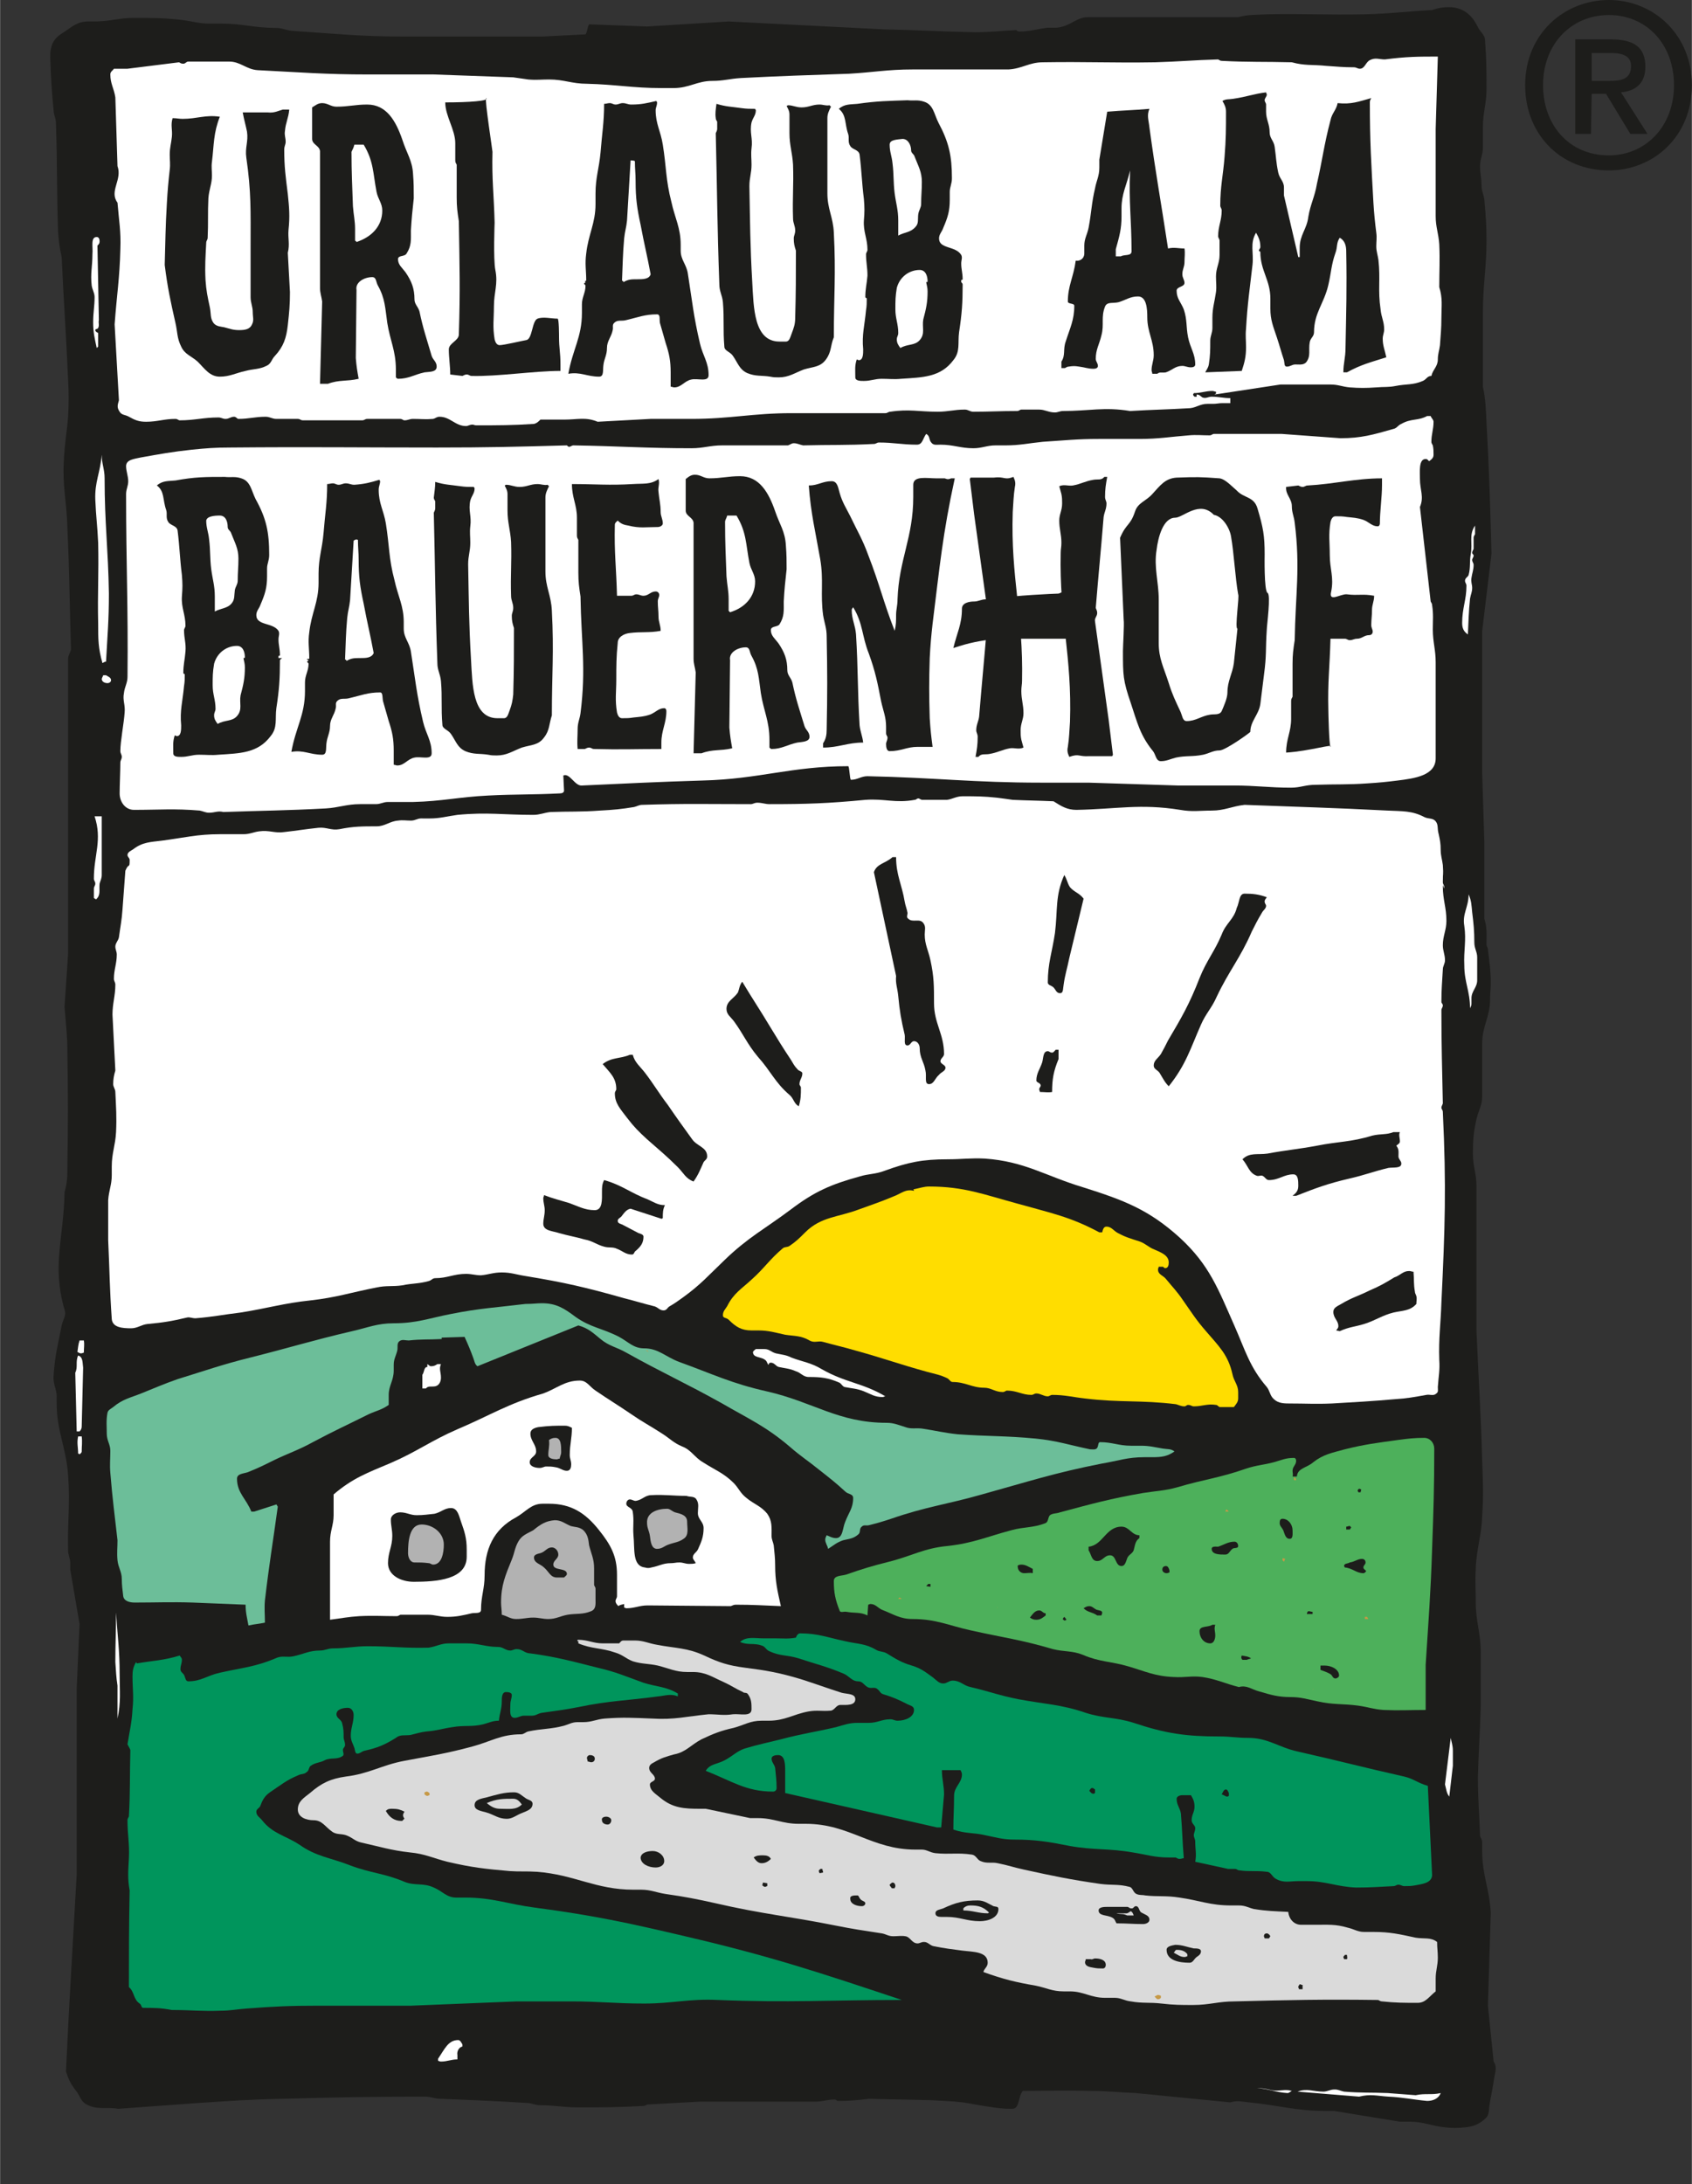
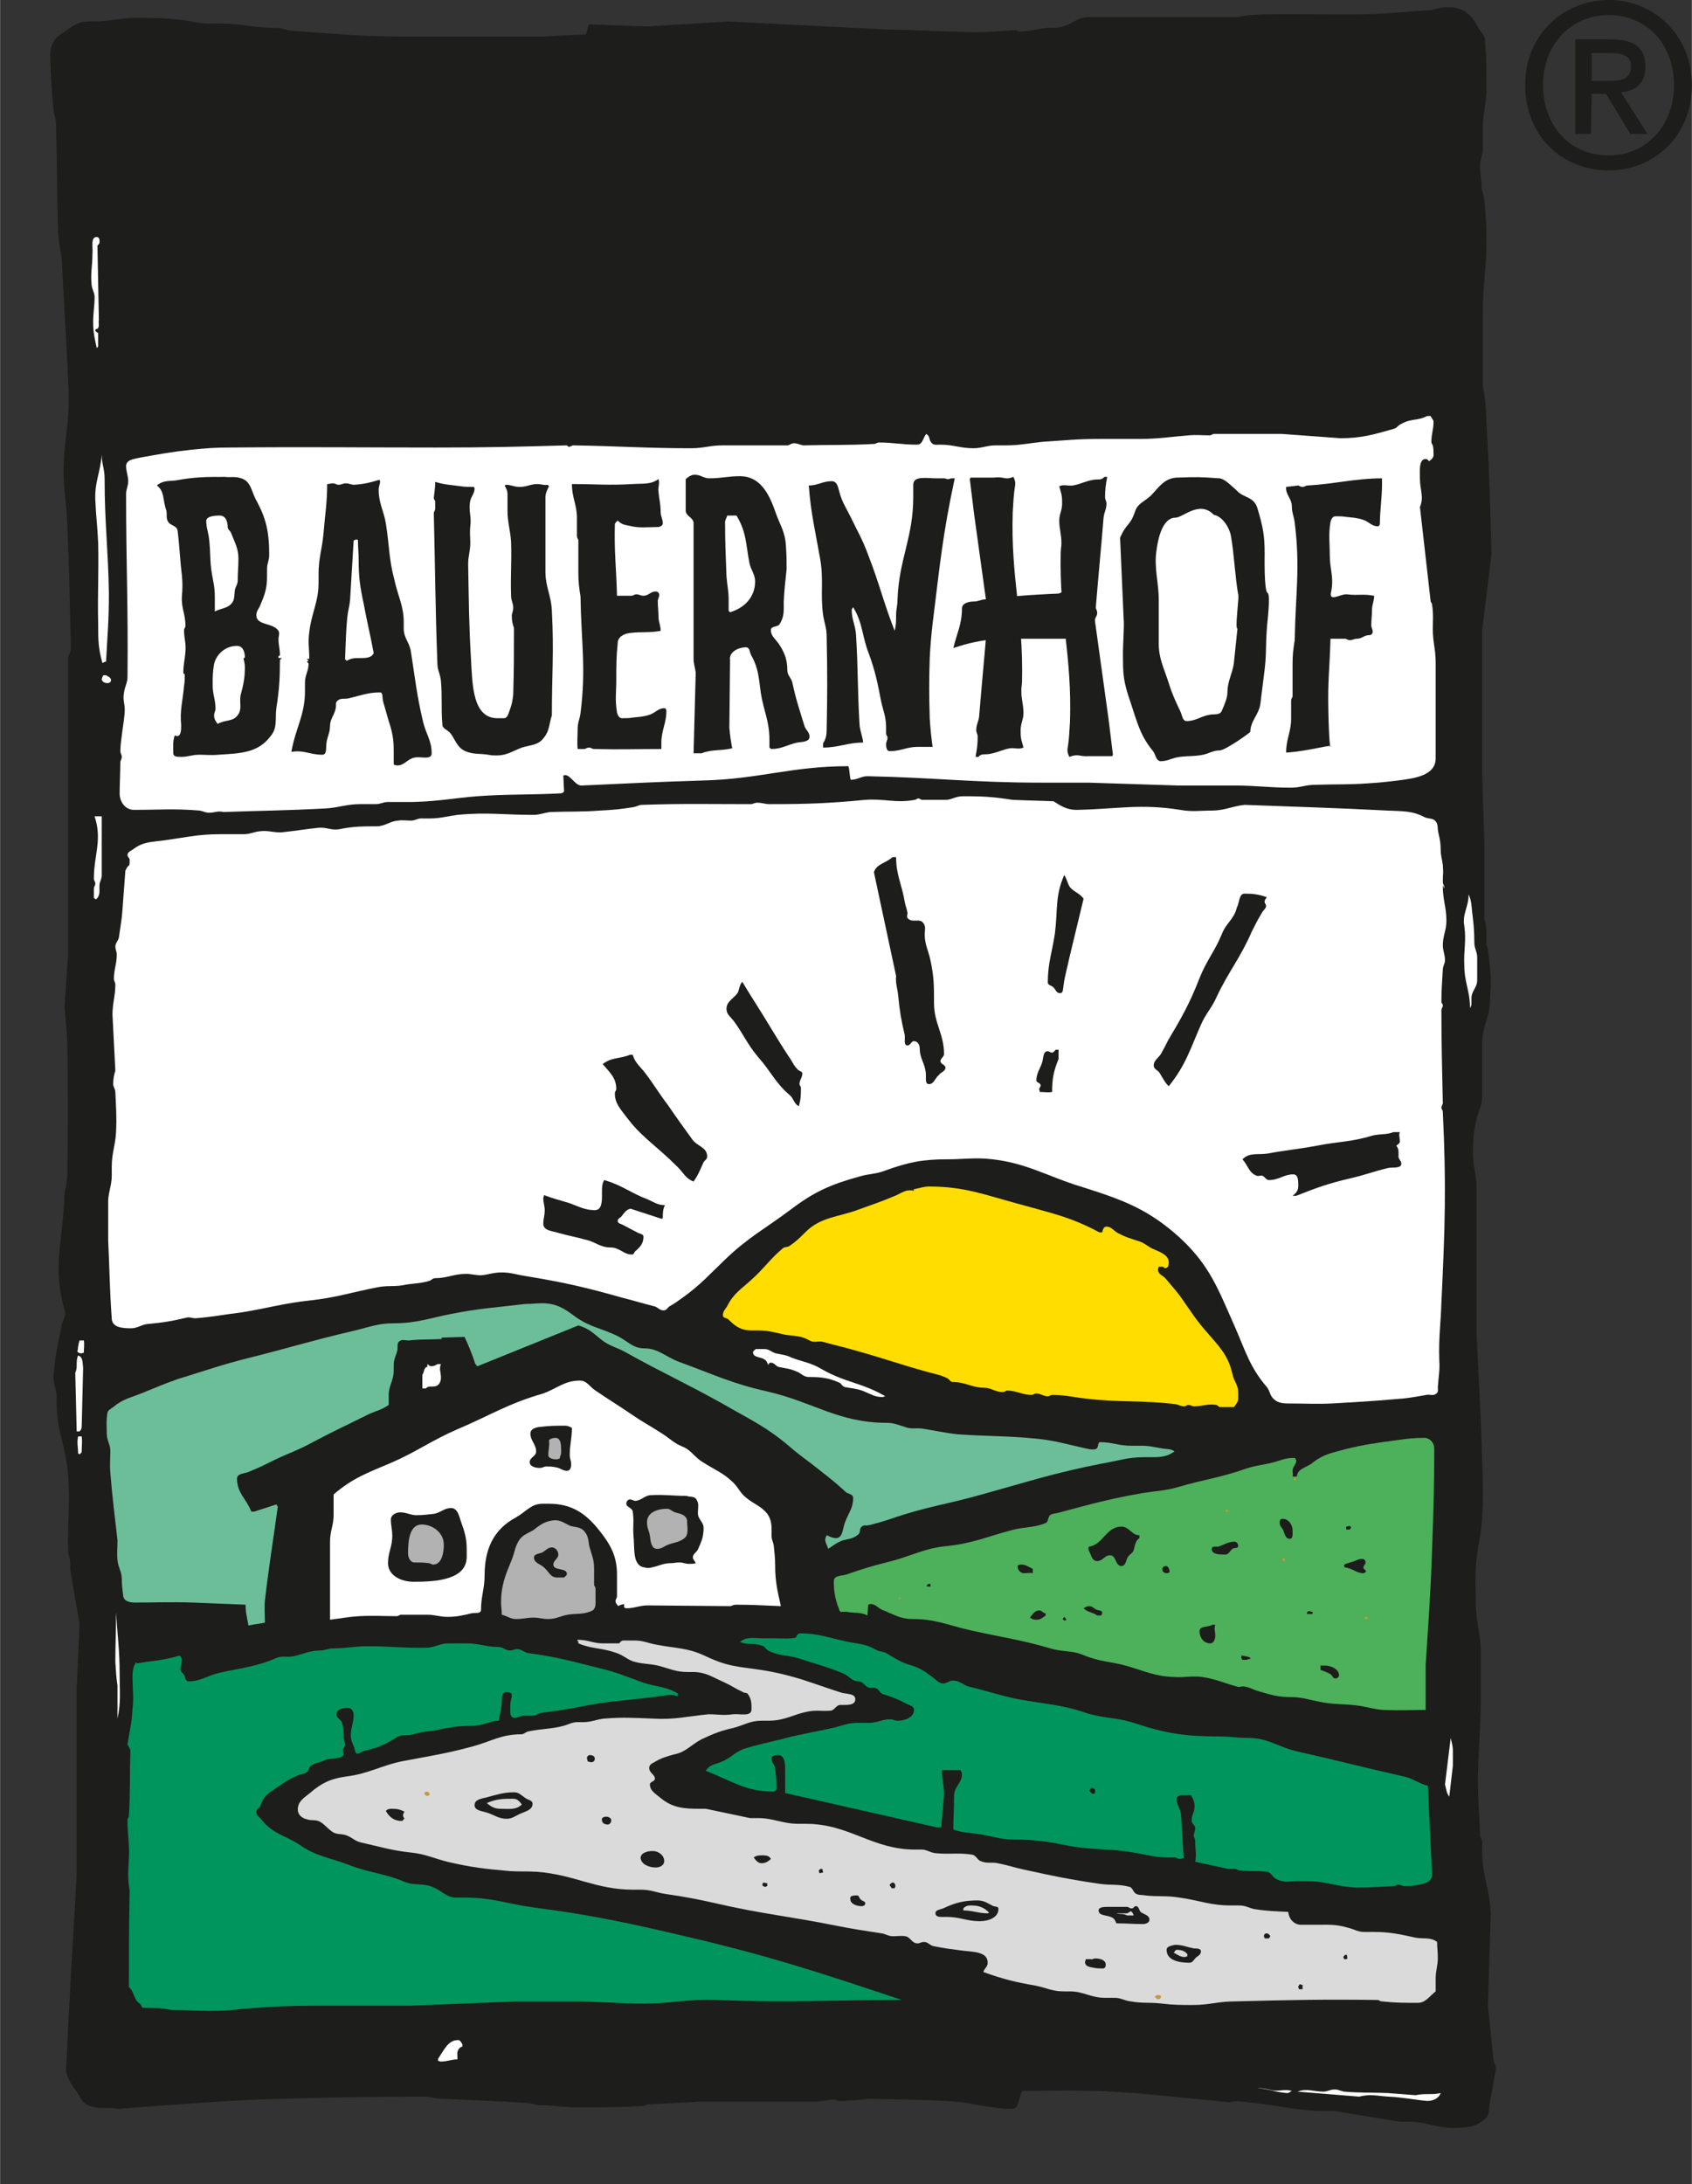
<svg xmlns="http://www.w3.org/2000/svg" version="1.1" id="Ebene_1" x="0px" y="0px" viewBox="0 0 236.4 305" style="enable-background:new 0 0 236.4 305;" xml:space="preserve" width="300" height="387">
  <rect x="0" y="0" width="236.4" height="305" fill="#333333" stroke="none" />
  <style type="text/css">
	.st0{fill:#1D1D1B;}
	.st1{fill:#FFFFFF;}
	.st2{fill-rule:evenodd;clip-rule:evenodd;fill:#FFFFFF;}
	.st3{fill:#FFDD00;}
	.st4{fill:#6CBE99;}
	.st5{fill-rule:evenodd;clip-rule:evenodd;fill:#C69946;}
	.st6{fill:#B2B2B2;}
	.st7{fill-rule:evenodd;clip-rule:evenodd;fill:#4DB05B;}
	.st8{fill:#C69946;}
	.st9{fill:#00955C;}
	.st10{fill:#DADADA;}
	.st11{fill-rule:evenodd;clip-rule:evenodd;fill:#1D1D1B;}
</style>
  <path class="st0" d="M202.5,1c1.8,0,3.1,1,3.9,2.6c0.4,0.9,1.1,1.2,1.1,2.1c0.2,2.6,0.2,4.1,0.2,6.8c0,2-0.5,3.2-0.5,5.2v2.9  c0,1-0.4,1.6-0.4,2.6s0.2,1.6,0.2,2.6c0,0.9,0.3,1.3,0.4,2.1c0.2,2.2,0.3,3.5,0.3,5.7c0,3.9-0.5,6.1-0.5,10v10.4  c0.4,1.9,0.4,3.1,0.5,5c0.4,7.1,0.5,11.2,0.7,18.3l-1.3,10.8V108l0.3,9.6v10.7c0.4,1.3,0.3,2.2,0.3,3.6c0,0.3,0.2,0.4,0.2,0.7  c0.2,1.8,0.4,2.8,0.4,4.7c0,0.9-0.1,1.4-0.1,2.3c0,2.4-1.1,3.7-1.1,6.1v7.4c0,1.3-0.5,1.9-0.8,3.2c-0.4,1.8-0.5,2.9-0.5,4.8  c0,1.8,0.5,2.8,0.5,4.5c0,7.9,0,12.3,0,20.2c0.3,7.1,0.6,11.1,0.8,18.2c0.1,3,0.2,4.7,0,7.7c-0.1,2.9-0.8,4.5-0.9,7.4  c-0.1,1.8,0,2.8,0,4.6c0,2.8,0.7,4.3,0.7,7.1v7.4c-0.1,3.9-0.3,6.1-0.4,10c0,3.2,0.2,5,0.3,8.2c0.1,0.3,0.3,0.5,0.3,0.9v1.2  c0,3.4,1,5.2,1.2,8.6l-0.4,13l0.8,7.8c0.6,0.9,0.1,1.7,0,2.8c-0.2,1.3-0.4,2.1-0.6,3.4c-0.1,0.7,0,1.3-0.6,1.8  c-0.9,0.8-1.7,1.1-2.9,1.2c-1,0.1-1.6,0.1-2.6,0c-2-0.2-3.1-0.8-5-0.8h-1.4l-9.2-1.5h-1.2c-4.2,0-6.5-0.8-10.7-1.2  c-1-0.1-1.6-0.3-2.6,0l-13.2-1.3c-2.5-0.1-3.9-0.3-6.5-0.3c-3.6-0.1-5.7,0-9.3,0c-0.7,0.9-0.4,2.5-1.5,2.5c-1.3,0-2-0.1-3.3-0.3  c-1.4-0.2-2.2-0.4-3.6-0.6c-1.7-0.2-2.7-0.2-4.4-0.3c-3.4-0.1-5.3-0.1-8.7-0.2c-1.7,0.2-2.6,0.3-4.3,0.3c-0.2,0-0.3-0.2-0.5-0.2  c-1.1,0-1.6,0.3-2.7,0.3H97.7l-7.3,0.4c-0.2,0.1-0.3,0.2-0.5,0.2c-3.6,0.2-5.6,0.2-9.2,0.2c-2,0-3.2-0.3-5.2-0.3  c-0.6,0-1-0.2-1.6-0.3c-4.8-0.3-7.5-0.4-12.3-0.6c-0.9,0-1.4-0.3-2.2-0.3c-7.8,0-12.2,0.1-20,0.3c-4.7,0.1-7.3,0.3-11.9,0.6  c-4.3,0.3-6.7,0.5-11,0.8c-1.7-0.3-2.9,0.2-4.4-0.6c-0.8-0.4-0.9-1.1-1.4-1.8c-0.8-1-1.1-1.6-1.5-2.8c0.5-10.7,0.9-16.8,1.5-27.5  v-26l0.4-9l-1.3-7.6v-0.9c0-0.7-0.3-1.1-0.3-1.8c-0.1-4.1,0.3-6.4,0-10.5c-0.3-4-1.6-6.1-1.6-10.1V195c0-0.8-0.3-1.3-0.4-2.1  c-0.1-0.5,0-0.8,0-1.2c0.2-2.6,0.6-4,1.1-6.6c0.2-0.9,0.7-1.4,0.4-2.2c-1.8-6.2-0.1-10,0-16.4c0.4-1.4,0.4-2.3,0.4-3.8  c0.1-6.1,0.1-9.5,0-15.6c0-2.5-0.2-3.9-0.4-6.5l0.5-7.4V92c0-0.5,0.3-0.8,0.4-1.3c-0.2-6.7-0.2-10.4-0.5-17C9.3,70,8.7,68,8.9,64.4  C9,62,9.3,60.6,9.5,58.2c0.1-2,0.1-3.2,0-5.2c-0.3-6.7-0.6-10.5-0.9-17.1c-0.3-1.3-0.4-2.2-0.5-3.5c-0.2-5.9-0.1-9.3-0.3-15.2  c0-0.6-0.2-0.9-0.3-1.5C7.2,12.7,7.1,11,7,8c0-0.5,0-0.8,0.1-1.2c0.2-1.1,0.8-1.7,1.8-2.3c1.2-0.8,1.9-1.5,3.4-1.5  c1,0,1.6,0,2.6-0.1c1.5-0.2,2.4-0.4,3.9-0.4c2.6,0,4.1,0,6.7,0.3c1.5,0.2,2.3,0.5,3.8,0.5H31c2.9,0,4.5,0.6,7.5,0.6  c0.9,0,1.4,0.3,2.2,0.4c6.1,0.4,9.5,0.8,15.6,0.8h19.5l6-0.3c0.3-0.4,0.2-0.9,0.5-1.4l8.1,0.3L101.8,3l21.7,1.1  c4.9,0.1,7.7,0.3,12.7,0.4c2.3,0,3.6-0.2,5.8-0.3c0.1,0.1,0.2,0.2,0.4,0.2c1.5,0,2.3-0.3,3.7-0.5c0.9-0.1,1.5,0.1,2.4-0.2  c1.4-0.4,2.1-1.3,3.5-1.3H173c1.5-0.4,2.4-0.3,4-0.4c5.3-0.1,8.3,0.1,13.7,0c3.7-0.1,5.8-0.4,9.4-0.6C201,1.1,201.6,1,202.5,1  L202.5,1L202.5,1z" />
-   <path class="st1" d="M200.9,7.9L200.6,18v12.2c0,1.5,0.4,2.4,0.5,3.9c0.1,2.3,0,3.7,0,6c0.5,1.6,0.3,2.6,0.3,4.3  c0,1.5-0.1,2.3-0.2,3.8c-0.1,0.8-0.3,1.2-0.3,2c0,1-0.7,1.4-0.9,2.3c-0.6,0-0.7,0.5-1.2,0.7c-1.4,0.6-2.3,0.4-3.8,0.7  c-1,0.2-1.6,0.1-2.7,0.2c-1.5,0.1-2.3,0.1-3.7,0c-1.1-0.1-1.6-0.4-2.7-0.4h-7l-9.2,1.4c0.1-0.1,0.1-0.1,0.2-0.1v-0.3  c-0.2,0-0.3-0.1-0.5-0.1c-1,0-1.6,0.3-2.6,0.3c0,0.1-0.1,0.1-0.1,0.2c0,0.1,0.1,0.2,0.2,0.3h0.3v-0.3c0.4,0,0.5,0.2,0.8,0.4  c0.5,0.2,0.8-0.1,1.3-0.1c1,0,1.6,0.2,2.6,0.2c0,0.3,0,0.4,0,0.7h-1.1c-0.5,0-0.8,0.1-1.3,0.1h-0.8c-1,0-1.5,0.5-2.4,0.6  c-3.3,0.2-5.1,0.2-8.4,0.4c-3.6-0.6-5.7,0-9.4,0c-0.4,0-0.7,0.2-1.1,0.2c-0.9,0-1.4-0.4-2.2-0.4h-2.5c-0.2,0-0.3,0.2-0.6,0.2  c-2.4,0-3.8,0.1-6.1,0.1c-0.5,0-0.7-0.3-1.2-0.3c-1.5,0-2.3,0.3-3.8,0.3c-2.6,0-4-0.4-6.6,0c-0.3,0-0.4,0.2-0.7,0.2h-13.1  c-5.5,0-8.5,0.8-14,0.8h-5.7l-7.4,0.4c-1.7-0.7-2.8-0.3-4.7-0.3h-3.3c-0.3,0.3-0.5,0.5-0.9,0.6c-3.1,0.2-4.9,0.2-8.1,0.2  c-0.2,0-0.3-0.1-0.5-0.1c-0.4,0-0.6,0.2-0.9,0.2c-1.5,0-2.2-1.3-3.7-1.3c-0.4,0-0.5,0.2-0.9,0.3c-1.1,0.1-1.7,0-2.8,0  c-0.5,0-0.7,0.2-1.2,0.2c-0.2,0-0.3-0.2-0.6-0.2h-4.6c-0.3,0-0.4,0.2-0.7,0.2h-8.3c-0.3,0-0.4-0.2-0.7-0.2h-3  c-0.6,0-0.9-0.3-1.5-0.3c-1.5,0-2.3,0.3-3.8,0.3c-0.2,0-0.3-0.3-0.6-0.3c-0.5,0-0.7,0.3-1.2,0.3c-0.4,0-0.6-0.2-1-0.2  c-2.1,0-3.3,0.4-5.4,0.4c-0.2,0-0.3-0.2-0.6-0.2c-1.6,0-2.5,0.4-4.1,0.4c-1,0-1.5-0.2-2.4-0.7c-0.5-0.3-1-0.2-1.3-0.7  c-0.4-0.6-0.3-0.9-0.1-1.6l-0.6-10.6c0.3-4.1,0.7-6.4,0.8-10.5c0.1-2.5-0.2-4-0.4-6.5c-1.2-1.6,0.7-3.2,0-5.1l-0.3-9.6  c-0.2-1.3-0.7-1.9-0.7-3.2c0-0.4,0.3-0.5,0.5-0.8h1.9l7.2-0.9c0.2,0.1,0.3,0.2,0.6,0.2c0.3,0,0.4-0.3,0.7-0.3h5.7  c1.6,0,2.4,1.1,4,1.2c6,0.3,9.4,0.6,15.5,0.6h9.1l11.1,0.4c0.8,0.1,1.3,0.2,2.1,0.3c1.1,0.1,1.8,0,2.9,0c2.1,0,3.2,0.6,5.3,0.6  c4.1,0.1,6.4,0.6,10.4,0.6h1.7c2.2,0,3.3-1,5.4-1c1.6,0,2.4-0.3,4-0.4c5.9-0.3,9.2-0.4,15.1-0.6c3.5-0.2,5.4-0.6,8.9-0.6h13.4  c1.9-0.1,2.9-1,4.8-1c6.1-0.1,9.6,0.1,15.7,0c3.4-0.1,5.3-0.3,8.8-0.4c0.2,0.1,0.3,0.2,0.5,0.2c3.8,0.2,6,0.1,9.8,0.2  c1.8,0.5,2.9,0.3,4.8,0.5c1.5,0.1,2.4,0.2,3.9,0.2c0.3,0,0.5,0.2,0.8,0.2c0.7,0,0.8-0.9,1.4-1.2c0.8-0.4,1.3-0.1,2.1-0.1  C196.6,7.9,198.2,7.9,200.9,7.9L200.9,7.9L200.9,7.9z" />
  <path class="st1" d="M13.5,33.1c0.3,0,0.4,0.3,0.4,0.6c0,0.3-0.1,0.4-0.3,0.6l0.2,10.4c-0.1,0.4,0.1,0.7-0.1,1.1  c-0.1,0.2-0.4,0.1-0.4,0.3c0,0.2,0.2,0.3,0.4,0.4v1.9c-0.1,0.1-0.1,0.1-0.2,0.2C13.2,47.2,13,46.4,13,45s0.2-2.2,0.2-3.5  c0-0.6-0.3-1-0.4-1.6c-0.2-1.7,0.1-2.7,0.1-4.4C13,34.5,12.6,33.1,13.5,33.1L13.5,33.1L13.5,33.1z" />
  <path class="st1" d="M199.4,58.1h0.5c0.1,0.3,0.4,0.5,0.4,0.8c0,1.1-0.3,1.7-0.3,2.8c0,0.2,0.1,0.3,0.2,0.5c0.1,0.5,0.1,0.8,0.1,1.3  c0,0.4-0.2,0.6-0.6,0.9c-0.2-0.1-0.2-0.3-0.5-0.3c-1,0-0.8,1.8-0.8,2.8c0,1.5,0.6,2.5,0,3.9l1.5,13.2c0.1,0.2,0.2,0.3,0.2,0.5  c0.2,1.3,0.1,2.1,0.1,3.4c0,1.8,0.4,2.8,0.4,4.6v13.4c0,2.4-2.9,2.8-5.3,3.1c-1.6,0.2-2.6,0.3-4.2,0.4c-2.8,0.2-4.4,0.1-7.3,0.2  c-1.4,0-2.1,0.4-3.4,0.4c-3.1,0-4.9-0.3-8-0.3h-7.8l-12.5-0.4h-6.6c-9.5,0-14.8-0.7-24.3-0.9c-0.9,0-1.4,0.5-2.3,0.5  c-0.2,0-0.2-1.9-0.4-1.9c-7.9,0-12.4,1.8-20.3,2c-6.6,0.2-10.3,0.4-16.9,0.7c-1,0.1-1.7-1.8-2.6-1.4c0,0.2,0.1,2,0.1,2.1  c0,0.3-0.3,0.4-0.6,0.4c-3.9,0.2-6.1,0.1-10,0.3c-4.1,0.2-6.4,0.8-10.5,0.9c-1.3,0-2.1,0-3.5,0c-0.7,0-1,0.3-1.7,0.3h-2.2  c-1.9,0-3,0.5-4.8,0.6c-5.6,0.3-8.7,0.3-14.3,0.5c-0.8-0.2-1.2,0.1-2,0.1c-0.5,0-0.8-0.2-1.3-0.3c-3.6-0.3-5.6-0.1-9.2-0.1  c-1.2,0-2-1.1-2-2.3c0-1,0.1-3.3,0.1-4.3c0-0.3,0.2-0.5,0.2-0.8s-0.2-0.5-0.2-0.8c0-1.4,0.5-3.9,0.6-5.4c0.1-1.1-0.3-1.7-0.1-2.7  c0.1-0.9,0.5-1.4,0.5-2.3c0.1-9.9-0.2-15.6-0.2-25.5c0-0.7,0.3-1.1,0.3-1.8s-0.3-1.4-0.3-2.1c0-0.9,1.1-1,2-1.2  c2.8-0.5,4.4-0.8,7.2-1.1c2-0.2,3.2-0.3,5.3-0.3c11.3-0.1,17.6,0,28.9,0c7.1,0,11.1-0.1,18.2-0.3c0.1,0.1,0.2,0.2,0.3,0.2  c0.2,0,0.4-0.2,0.6-0.2c6.4,0.1,10.1,0.4,16.5,0.4c1.7,0,2.6-0.4,4.3-0.4c3.6,0,5.6,0,9.2,0c0.3-0.1,0.5-0.3,0.8-0.3  c0.5,0,0.8,0.2,1.3,0.3c3.9-0.1,6.1,0,9.9-0.2c0.3,0,0.4-0.2,0.7-0.2c2.1,0,3.2,0.3,5.3,0.3c0.8,0,0.8-0.8,1.3-1.5  c0.6,0.3,0.3,0.8,0.8,1.3c0.3,0.3,0.7,0.2,1.2,0.2c1.8,0,2.8,0.5,4.6,0.5c1.2,0,1.9-0.4,3.1-0.4h1.4c2,0,3.2-0.3,5.2-0.5  c3.1-0.2,4.8-0.4,7.9-0.4h5.7c2.6,0,4.2-0.3,6.8-0.5c1.1-0.1,1.8,0,2.9,0c0.3,0,0.4-0.2,0.6-0.2h9.5l8.2,0.6c2.9,0,4.6-0.5,7.4-1.3  c0.5-0.1,0.6-0.5,1.1-0.7C197.2,58.4,198.1,58.8,199.4,58.1L199.4,58.1L199.4,58.1z" />
  <path class="st1" d="M14.2,63.5c0,1.3,0.4,2,0.4,3.3c0,6.3,0.5,9.8,0.6,16.1c0,3.7-0.2,5.8-0.4,9.5c-0.2,0-0.3,0.1-0.5,0.2  c-0.6-2.1-0.6-3.3-0.6-5.5c-0.1-4.4,0.1-6.9,0-11.3c-0.1-2.3-0.3-3.6-0.4-6C13.2,67.3,14,66,14.2,63.5L14.2,63.5L14.2,63.5z" />
-   <path class="st2" d="M206.1,73.4v1.2c-0.1,0.2-0.2,0.3-0.2,0.5v1.5c0,0.2-0.2,0.3-0.2,0.6c0,0.2,0.2,0.2,0.2,0.4  c0,0.2-0.2,0.4-0.2,0.6c0,0.3,0.2,0.4,0.2,0.7c0,0.7-0.2,1.1-0.3,1.8c-0.1,0.6,0.1,0.9,0.1,1.4c0,0.6-0.2,0.9-0.3,1.5  c-0.2,1.9-0.2,3.1-0.3,5c-0.6-0.4-0.8-0.9-0.8-1.6c0-2.1,0.6-3.2,0.6-5.2c0-0.3-0.2-0.4-0.2-0.7c0-0.4,0.4-0.5,0.5-0.8  c0.3-1.1,0.1-1.8,0.3-2.9C205.8,75.8,205.2,74.7,206.1,73.4L206.1,73.4L206.1,73.4z" />
  <path class="st1" d="M14.4,94.3h0.4c0.3,0.2,0.7,0.3,0.7,0.7c0,0.2-0.2,0.4-0.5,0.4c-0.4,0-0.8-0.2-0.8-0.6  C14.3,94.5,14.4,94.4,14.4,94.3L14.4,94.3L14.4,94.3z" />
  <path class="st1" d="M134.5,111.2c1.9,0,2.9,0,4.8,0.2c0.9,0.1,1.4,0.2,2.2,0.3c2.2,0.1,3.5,0.1,5.7,0.2c1.1,0.7,1.9,1.2,3.2,1.2  c5.6-0.1,8.9-0.9,14.5,0c1.7,0.3,2.7,0.1,4.4,0.1c1.8,0,2.8-0.6,4.6-0.8c7.8,0.3,12.2,0.4,20,0.8c2,0.1,3.4,0,5.1,0.9  c0.6,0.3,1.2,0.1,1.6,0.6c0.4,0.5,0.2,1,0.4,1.7c0.2,0.9,0.3,1.4,0.3,2.3c0,0.8,0.2,1.3,0.3,2.1c0.1,1.6,0,0.8,0,2.4  c0,0.3,0.2,0.4,0.2,0.7c0,0.6-0.2-0.7-0.2-0.1c0,1.9,0.5,2.9,0.5,4.8c0,1.3-0.5,2.1-0.5,3.4c0,0.8,0.3,1.3,0.3,2.1  c0,0.5-0.3,0.8-0.3,1.3c-0.1,1.8-0.2,2.7-0.2,4.5c0,0.2,0.2,0.3,0.2,0.5c0,0.3-0.2,0.4-0.2,0.7c0,5.1,0.1,7.9,0.2,13  c-0.1,0.3-0.2,0.4-0.2,0.6c0,0.2,0.2,0.3,0.2,0.6c0.5,10.4,0.3,16.2-0.2,26.6c-0.1,3.1-0.4,4.9-0.3,8c0.1,1.5-0.1,2.3-0.2,3.8  c0,0.4,0.1,0.7-0.2,0.9c-0.4,0.4-0.9,0.1-1.4,0.2c-1.7,0.3-2.7,0.5-4.4,0.6c-3.4,0.3-5.4,0.4-8.8,0.6c-2.3,0.1-3.6,0-6,0  c-1,0-1.7-0.1-2.3-0.8c-0.4-0.5-0.4-1-0.8-1.5c-2.4-2.8-3-5.1-4.5-8.5c-2.3-5.2-3.5-8.5-7.6-12.3c-4.4-4-7.9-5.3-13.6-7.1  c-5.3-1.6-8.1-3.6-13.7-4c-2-0.1-3.2,0.1-5.2,0.1c-3.5,0-5.5,0.4-8.8,1.6c-1.3,0.5-2.2,0.4-3.5,0.8c-4,1.1-6.3,2.1-9.6,4.6  c-3.6,2.7-6,3.9-9.3,7.1c-2.2,2.1-3.3,3.4-5.8,5.2c-0.7,0.5-1.1,0.8-1.8,1.2c-0.4,0.2-0.4,0.6-0.9,0.6c-0.6,0-0.8-0.5-1.4-0.6  c-1.6-0.4-2.5-0.7-4.1-1.1c-5.3-1.5-8.3-2.2-13.8-3.1c-1.3-0.2-2-0.5-3.3-0.5c-1.2,0-1.8,0.3-2.9,0.4c-0.8,0-1.3-0.2-2.1-0.2  c-1.7,0-2.6,0.6-4.3,0.6c-0.4,0-0.5,0.3-0.9,0.4c-1.4,0.4-2.3,0.3-3.7,0.6c-1.4,0.2-2.2,0-3.6,0.3c-3.6,0.7-5.6,1.4-9.2,1.8  c-3.8,0.4-6,1.1-9.8,1.7c-2.5,0.3-3.8,0.6-6.3,0.8c-0.5,0-0.8-0.2-1.2-0.1c-2.1,0.5-3.3,0.7-5.5,0.9c-0.9,0.1-1.4,0.6-2.3,0.6  c-1.2,0-2.6-0.1-2.7-1.3c-0.3-4.3-0.3-6.7-0.5-11v-5.6c0.1-1.4,0.5-2.1,0.5-3.5v-1.2c0-1.9,0.5-2.9,0.6-4.8c0.1-2.2,0-3.4-0.1-5.6  c0-0.4-0.3-0.7-0.3-1.1c0-0.7,0.1-1.2,0.3-1.9l-0.4-7.8c0-1.6,0.4-2.6,0.4-4.2c0-0.3-0.2-0.5-0.2-0.8c0-1.3,0.4-2.1,0.4-3.4  c0-0.4-0.2-0.7-0.2-1.1c0-0.5,0.4-0.8,0.5-1.3c0.2-1.5,0.4-2.4,0.5-3.9c0.2-2.8,0.2-2.6,0.4-5.4c0.5-1.2,0.6-0.2,0.6-1.5  c0-0.3-0.3-0.4-0.3-0.7c0-0.4,0.5-0.6,0.8-0.8c1.3-1,2.4-1,4-1.2c3.1-0.4,4.9-0.9,8.1-0.9h3.3c0.9,0,1.4-0.3,2.2-0.4  c1.4-0.2,2.2,0.3,3.5,0.1c1.8-0.2,2.9-0.4,4.8-0.6c1.1-0.1,1.8,0.4,2.9,0.2c2-0.4,3.2-0.4,5.2-0.4c1.2,0,1.8-0.7,3-0.8  c0.7-0.1,1.1,0,1.8,0c0.6,0,0.9-0.3,1.4-0.3H60c1.5,0,2.4-0.3,3.9-0.5c4.1-0.4,6.5,0,10.6,0c0.9,0,1.5-0.3,2.4-0.4  c2.7-0.1,4.2,0,6.9-0.2c1.9-0.1,3-0.2,4.8-0.5c0.4-0.1,0.7-0.3,1.1-0.3c5.9-0.2,9.3-0.1,15.2-0.1c0.3,0,0.5-0.2,0.9-0.2  c0.7,0,1.1,0.2,1.7,0.2c5.2,0,8.2-0.1,13.4-0.6c2.7-0.2,4.2,0.5,6.9,0c0.2,0,0.3-0.2,0.5-0.2c0.2,0,0.3,0.2,0.6,0.2h3.4  C133.1,111.6,133.6,111.2,134.5,111.2L134.5,111.2L134.5,111.2z" />
  <path class="st1" d="M13.2,114h1c0,3.2,0,5,0,8.2c0,0.5-0.2,0.8-0.3,1.2c-0.1,0.9,0.2,1.6-0.5,2.2c-0.1-0.1-0.2-0.1-0.3-0.2v-1.3  c0-0.3,0.2-0.4,0.2-0.7s-0.2-0.4-0.2-0.7C13.1,119.4,14.3,117.3,13.2,114L13.2,114L13.2,114z" />
  <path class="st0" d="M124.7,119.7h0.5c0,2.5,0.8,3.8,1.2,6.2c0.1,0.6,0.3,1,0.4,1.6c0,0.3-0.2,0.6,0.1,0.8c0.6,0.6,1.6-0.1,2.1,0.6  c0.4,0.5,0.2,1,0.2,1.6c0,1.4,0.5,2.2,0.8,3.6c0.5,2.3,0.5,3.6,0.5,6c0,2.8,1.4,4.3,1.4,7.1c0,0.4-0.5,0.6-0.5,1s0.7,0.5,0.7,0.9  c0,0.5-0.6,0.6-0.9,1c-0.6,0.5-0.7,1.3-1.4,1.3s-0.3-1.1-0.5-1.9c-0.2-1.2-0.8-1.8-0.8-3.1c0-0.5-0.3-1-0.8-1  c-0.4,0-0.5,0.6-0.9,0.6c-0.6,0-0.3-0.9-0.4-1.5c-0.5-2.1-0.7-3.3-0.9-5.4c-0.1-1.1-0.4-1.7-0.3-2.8l-3.1-14.5  C122.5,120.6,123.7,120.6,124.7,119.7L124.7,119.7L124.7,119.7z" />
  <path class="st0" d="M148.7,122.2c0.4,0.6,0.4,1.1,0.8,1.7c0.6,0.7,1.3,0.8,1.9,1.6l-2,8.3c-0.3,1.5-0.6,2.3-0.8,3.8  c-0.1,0.5,0,1.1-0.5,1.1s-0.6-0.5-0.9-0.8c-0.3-0.3-0.8-0.3-0.8-0.7c0-2.7,0.6-4.2,1-6.9C147.8,127.1,147.4,125.1,148.7,122.2  L148.7,122.2L148.7,122.2z" />
  <path class="st0" d="M173.9,124.8c1.2,0,2,0.1,3.1,0.5c-0.1,0.2-0.3,0.3-0.3,0.6s0.2,0.4,0.2,0.6c0,0.4-0.4,0.6-0.6,1  c-0.6,1-0.9,1.6-1.4,2.6c-1.6,3.7-3.2,5.5-4.9,9.1c-0.7,1.6-1.5,2.3-2.2,3.9c-1.5,3.4-2.1,5.6-4.5,8.6c-0.6-0.6-0.8-1.1-1.3-1.9  c-0.3-0.4-0.8-0.5-0.8-1c0-0.7,0.6-1,1-1.6c0.4-0.7,0.6-1.1,1-1.9c1.9-3.2,3-5.1,4.4-8.7c1-2.5,2.1-3.7,3.1-6.1  c0.6-1.6,1.7-2.1,2.1-3.7C173.2,126,173.1,124.8,173.9,124.8L173.9,124.8L173.9,124.8z" />
  <path class="st1" d="M205.2,124.9c0.4,0.9,0.4,1.5,0.5,2.5c0.2,1.6,0.3,2.6,0.3,4.2c0,0.9,0.4,1.3,0.4,2.1v3.2c0,1-0.8,1.5-0.8,2.5  v0.8c0,0.2-0.1,0.4-0.2,0.6c0-2.4-0.8-3.6-0.8-6c-0.1-2.1,0.3-3.4,0-5.5C204.3,127.6,205.2,126.7,205.2,124.9L205.2,124.9  L205.2,124.9z" />
  <path class="st0" d="M103.7,137.1c1.5,2.5,2.4,3.8,3.9,6.3c1.1,1.8,1.7,2.8,2.9,4.6c0.3,0.5,0.5,0.9,0.9,1.3  c0.2,0.3,0.7,0.3,0.7,0.6c0,0.6-0.4,0.9-0.4,1.5c0,0.2,0.2,0.3,0.2,0.5c0,1,0,1.6-0.3,2.6c-0.7-0.4-0.7-1.1-1.3-1.6  c-2-1.7-2.6-3.3-4.4-5.3c-1.5-1.8-2-3.1-3.3-4.9c-0.5-0.7-1.1-1-1.1-1.8c0-1.1,1-1.4,1.6-2.3C103.3,138.1,103.3,137.6,103.7,137.1  C103.7,137.1,103.7,137.1,103.7,137.1z" />
  <path class="st0" d="M147.5,146.6h0.4v1.3c-0.7,1.7-0.9,2.8-0.9,4.6c-0.6,0.1-1,0-1.7,0c0-0.1-0.1-0.2-0.1-0.4  c0-0.2,0.2-0.3,0.2-0.5c0-0.4-0.6-0.4-0.6-0.7c0-1,0.5-1.6,0.8-2.5c0.2-0.6,0.1-1.6,0.8-1.6c0.2,0,0.3,0.2,0.6,0.2  C147.2,147,147.3,146.8,147.5,146.6L147.5,146.6L147.5,146.6z" />
  <path class="st0" d="M88,147.3h0.4c0.3,1.1,1,1.6,1.7,2.5c1.3,1.7,1.9,2.8,3.2,4.5c1.3,1.9,2.1,3,3.4,4.8c0.7,1,2.1,1.1,2.1,2.4  c0,0.4-0.3,0.5-0.5,0.8c-0.5,1.1-0.7,1.7-1.4,2.7c-1.1-0.4-1.4-1.2-2.2-2c-1.6-1.6-2.6-2.4-4.3-3.9c-1.2-1.1-1.8-1.7-2.8-3  c-0.9-1.2-1.7-2-1.7-3.4c0-0.3,0.2-0.4,0.2-0.6c0-1.6-0.9-2.3-1.9-3.5C85.5,147.6,86.6,147.9,88,147.3L88,147.3L88,147.3z" />
  <path class="st0" d="M194.7,158.1h0.9c-0.2,0.4,0,0.8,0,1.3c0,0.3-0.3,0.4-0.5,0.6c0.4,0.5,0.3,0.9,0.3,1.5c0,0.4,0.4,0.6,0.4,1  c0,0.7-1.1,0.5-1.8,0.6c-2.1,0.5-3.3,1-5.5,1.5c-3,0.7-4.6,1.3-7.4,2.4h-0.5c0.5-0.4,0.8-0.7,0.8-1.4c0-0.7,0-1.6-0.7-1.6  c-1.3,0-2,0.8-3.4,0.8c-0.4,0-0.5-0.4-0.9-0.6c-0.3-0.1-0.5,0.1-0.8,0c-1.1-0.4-1.2-1.4-2-2.3c1-1,2.1-0.6,3.5-0.8  c2.7-0.5,4.2-0.6,6.9-1.1c3-0.6,4.8-0.5,7.7-1.4C193,158.3,193.7,158.5,194.7,158.1L194.7,158.1L194.7,158.1z" />
  <path class="st0" d="M84.4,164.8c2.5,0.7,3.7,1.8,6.1,2.7c0.9,0.4,1.4,0.8,2.4,0.8c-0.3,0.6-0.3,1.1-0.3,1.8  c-0.1,0.1-0.1,0.1-0.2,0.1l-4.3-1.4c-0.6,0.1-0.9,0.6-1.3,1.1c-0.2,0.2-0.5,0.3-0.5,0.6c0,0.4,0.5,0.4,0.8,0.6  c0.8,0.4,1.3,0.7,2.1,1.1c0.3,0.1,0.7,0.2,0.7,0.5c0,0.9-0.4,1.4-1.1,2c-0.2,0.1-0.2,0.5-0.5,0.5c-0.9,0-1.3-0.5-2.1-0.8  c-0.6-0.3-1.1-0.1-1.8-0.3c-1.1-0.3-1.6-0.8-2.7-1c-1.4-0.4-2.2-0.5-3.6-0.9c-0.9-0.3-2.2-0.3-2.2-1.3c0-0.7,0.2-1.1,0.2-1.9  c0-0.6-0.2-1-0.2-1.7c0-0.1,0.1-0.2,0.1-0.4c1.3,0.5,2.2,0.7,3.5,1.1c1.4,0.5,2.2,1,3.6,1c1.1,0,1-1.5,1-2.5  C84.1,165.8,84.1,165.4,84.4,164.8L84.4,164.8L84.4,164.8z" />
  <path class="st3" d="M129.8,165.7c4.9,0,7.6,1.1,12.4,2.4c4.6,1.3,7.3,1.8,11.4,4h0.4c0.1-0.4,0.2-0.8,0.6-0.8c0.7,0,1,0.6,1.6,0.9  c1.1,0.6,1.9,0.8,3.1,1.2c0.8,0.3,1.2,0.8,2,1.1c0.9,0.4,2,0.8,2,1.8c0,0.4-0.1,0.8-0.5,0.8c-0.1,0-0.2-0.1-0.3-0.2h-0.6  c0,0.1-0.1,0.2-0.1,0.4c0,0.7,0.7,0.8,1.1,1.3c0.9,1.1,1.6,1.8,2.4,3c1.2,1.7,1.8,2.7,3.2,4.3c1.8,2.1,3.1,3.3,3.7,6  c0.2,1,0.8,1.5,0.8,2.5v0.9c0,0.5-0.3,0.8-0.6,1.2h-2c-0.2-0.1-0.3-0.3-0.5-0.3c-1.2-0.2-1.9,0.2-3.1,0.2c-0.3,0-0.4-0.2-0.8-0.2  c-0.2,0-0.3,0.2-0.5,0.2c-0.5,0-0.8-0.2-1.2-0.3c-4.9-0.6-7.8-0.2-12.7-0.8c-1.8-0.2-2.8-0.5-4.6-0.5c-0.2,0-0.4,0.2-0.6,0.2  c-0.6,0-1-0.4-1.6-0.4c-0.3,0-0.4,0.2-0.7,0.2c-1.3,0-2-0.6-3.4-0.6c-0.2,0-0.3,0.2-0.6,0.2c-1.1,0-1.6-0.6-2.6-0.6  c-1.7,0-2.6-0.8-4.4-0.8c-0.3,0-0.4-0.3-0.7-0.5c-1-0.5-1.7-0.6-2.8-0.9c-4-1.1-6.1-1.9-10.1-3c-1.7-0.5-2.7-0.7-4.5-1.2  c-0.7-0.2-1.2,0.2-1.9-0.2c-1.2-0.7-2.1-0.6-3.4-0.8c-1.4-0.3-2.3-0.6-3.7-0.6h-1c-1.4,0-2.2-0.5-3.2-1.5c-0.3-0.3-0.8-0.2-0.8-0.6  c0-0.6,0.3-0.8,0.6-1.3c0.9-1.8,2-2.4,3.4-3.7c1.8-1.6,2.5-2.8,4.4-4.4c0.3-0.2,0.6-0.1,0.9-0.3c0.9-0.6,1.4-1.1,2.2-1.9  c2.2-2.2,4.6-2.1,7.5-3.2c1.9-0.7,2.9-1,4.8-1.8c1.1-0.4,1.7-1.1,2.9-0.8c0-0.1,0-0.1-0.1-0.2C128.6,165.9,129.1,165.7,129.8,165.7  L129.8,165.7L129.8,165.7z" />
-   <path class="st0" d="M196.9,177.5c0.2,0,0.4,0.1,0.6,0.1c0.1,1.1,0,1.7,0.2,2.8c0,0.2,0.1,0.3,0.2,0.6c0.1,0.4,0,0.7,0,1.1  c-0.9,1-1.9,0.9-3.2,1.2c-1.6,0.4-2.5,1.1-4.1,1.6c-1.3,0.4-2.1,0.4-3.4,1l-0.5-0.1c0.1-0.2,0.3-0.3,0.3-0.6c0-0.8-0.7-1.1-0.7-2  c0-0.6,0.6-0.8,1.1-1.1c1.5-0.9,2.4-1.1,4-1.9c1.4-0.6,2.1-1,3.4-1.8C195.7,178.1,196,177.5,196.9,177.5L196.9,177.5L196.9,177.5z" />
  <path class="st4" d="M75.7,182c2,0,3.1,0.7,4.7,1.9c2.1,1.5,3.8,1.6,6.1,2.8c1.3,0.7,2,1.6,3.5,1.6c2,0,3,1.2,4.9,1.9  c4.7,1.7,7.3,3,12.2,4.1c6.6,1.5,10,4.4,16.8,4.4c1,0,1.6,0.3,2.6,0.6c0.8,0.3,1.4,0.1,2.3,0.2c2,0.3,3.1,0.6,5,0.8  c4.2,0.3,6.7,0.2,10.9,0.6c3,0.3,4.7,0.9,7.6,1.5c0.4,0,0.8,0.1,1-0.2c0.2-0.3,0.1-0.8,0.4-0.8c1.7,0,2.6,0.5,4.3,0.5h1.4  c1.2,0,1.9,0.2,3.1,0.4c0.6,0.1,1.1,0,1.6,0.4c-1,0.7-1.8,0.8-3.1,0.8h-1.1c-2.4,0-3.6,0.5-6,0.9c-6.6,1.3-10.2,2.5-16.7,4.3  c-4.9,1.4-7.8,1.7-12.7,3.4c-1.2,0.4-1.9,0.6-3.1,0.9c-0.4,0.1-0.7-0.1-1,0.2c-0.4,0.3-0.1,0.8-0.5,1.1c-0.7,0.6-1.3,0.6-2.1,0.8  c-0.9,0.3-1.3,0.7-2.1,1.2c-0.1-0.5-0.4-0.8-0.4-1.3c0-0.2,0.1-0.4,0.2-0.6c0.5,0.2,0.8,0.4,1.3,0.4c1,0,0.9-1.4,1.3-2.3  c0.5-1.3,1.1-1.9,1.1-3.3c0-0.6-0.7-0.5-1.1-0.9c-1.3-1.2-2.2-1.9-3.6-3c-1.6-1.3-2.6-1.9-4.2-3.3c-3.3-2.8-5.6-3.8-9.4-6  c-5.2-2.9-8.2-4.2-13.4-7.1c-1.4-0.8-2.4-0.9-3.6-1.9c-1.1-0.9-1.7-1.5-3.1-1.9l-14.1,5.7c-0.4-0.3-0.4-0.7-0.6-1.2  c-0.4-1.1-0.7-1.8-1.2-2.9l-3.2,0.1v0.2c-1.8,0.1-2.8,0-4.6,0.2c-0.5,0-0.9-0.2-1.3,0.1c-0.4,0.3-0.2,0.8-0.3,1.3  c-0.2,0.8-0.5,1.2-0.5,2v0.8c0,1.4-0.7,2.1-0.7,3.4v1.4c-1,0.7-1.7,0.8-2.8,1.3c-3,1.5-4.8,2.3-7.8,3.9c-2,1.1-3.3,1.5-5.4,2.5  c-1.4,0.7-2.2,1.1-3.7,1.7c-0.6,0.2-1.5,0.2-1.5,0.9c0,2,1.3,2.8,2,4.6h0.4l3.1-1c0.1,0.1,0.1,0.2,0.2,0.3c-0.7,5.1-1.2,8-1.8,13.1  c-0.1,1.2,0,1.9,0,3.1c-0.9,0.2-1.4,0.2-2.3,0.4c-0.2-1.1-0.4-1.8-0.4-2.9c-2.9-0.1-4.5-0.2-7.4-0.3c-3.1-0.1-5,0-8.1,0  c-0.7,0-1.5-0.2-1.6-0.9c-0.1-0.9-0.2-1.5-0.2-2.4c0-1-0.5-1.6-0.6-2.6c-0.1-1.1,0-1.7,0-2.8c-0.4-3.6-0.7-5.7-1-9.4  c-0.1-1.2,0-1.9,0-3.1c0-0.9-0.5-1.4-0.5-2.4c0-1.1-0.1-1.8,0.1-2.9c0.1-0.4,0.4-0.5,0.8-0.8c1.3-1.1,2.4-1.3,3.9-1.9  c2-0.8,3.1-1.3,5.1-2c3.9-1.2,6.1-2,10.1-3c5.6-1.4,8.7-2.4,14.3-3.7c2.2-0.5,3.5-1.1,5.8-1.1c3.2,0,4.9-0.7,8-1.3  c4-0.8,6.3-0.9,10.4-1.4C74.5,182.1,75,182,75.7,182L75.7,182L75.7,182z" />
  <path class="st1" d="M11.1,187.2h0.6c0.1,0.6,0,1,0,1.7c-0.1,0-0.2,0.1-0.4,0.1c-0.2,0-0.3-0.1-0.5-0.2  C10.9,188.2,10.9,187.8,11.1,187.2L11.1,187.2L11.1,187.2z" />
  <path class="st1" d="M105.6,188.4h1.2c0.7,0,0.9,0.4,1.6,0.6c0.9,0.2,1.4,0.2,2.2,0.6c1.6,0.6,2.7,0.7,4.2,1.6  c3.3,1.9,5.7,1.9,8.9,3.8c-0.2,0-0.2,0.1-0.4,0.1c-1.1,0-1.6-0.4-2.6-0.8c-1-0.4-1.7-0.4-2.7-0.6c-0.3-0.1-0.4-0.4-0.7-0.6  c-1.6-0.7-2.6-0.8-4.3-0.8c-0.8,0-1.1-0.6-1.8-0.8c-0.9-0.4-1.5-0.4-2.4-0.6c-0.4-0.1-0.6-0.6-1.1-0.6c-0.2,0-0.3,0.1-0.3,0.3  c-0.2-0.1-0.2-0.4-0.4-0.6c-0.6-0.6-1.8-0.3-1.8-1.2C105.3,188.6,105.5,188.5,105.6,188.4L105.6,188.4L105.6,188.4z" />
  <path class="st5" d="M90.2,188.5c0.2,0.1,0.3,0.1,0.4,0.3C90.4,188.7,90.3,188.6,90.2,188.5L90.2,188.5z" />
  <path class="st1" d="M10.9,189.3c0.7,0.2,0.6,1,0.7,1.7l-0.2,8.2c0,0.3-0.1,0.5-0.3,0.7h-0.4l-0.2-8.2  C10.9,190.9,10.5,190.2,10.9,189.3L10.9,189.3L10.9,189.3z" />
  <path class="st1" d="M61.1,190.5h0.5c-0.3,0.7,0,1.1,0,1.9c0,0.6-0.3,1.1-0.8,1.2c-0.5,0.1-1-0.1-1.3,0.3H59V192  c0.3-0.4,0.2-1.1,0.7-1.1v-0.4c0.2,0.1,0.3,0.3,0.5,0.3C60.6,190.8,60.8,190.7,61.1,190.5L61.1,190.5L61.1,190.5z" />
  <path class="st1" d="M81,192.8c1,0,1.3,0.8,2.2,1.4c1.9,1.3,3.1,2,5,3.3c1.6,1.1,2.6,1.6,4.3,2.7c1.1,0.7,1.6,1.3,2.8,1.8  c1.3,0.5,1.7,1.5,2.9,2.2c1.7,1.1,2.9,1.5,4.3,2.9c0.7,0.7,0.9,1.4,1.8,2.1c1.1,0.9,2,1.1,2.9,2.2c0.7,1,0.6,1.9,0.6,3.1  c0,0.5,0.2,0.8,0.3,1.3c0.1,1.1,0.2,1.7,0.2,2.8c0,2.2,0.3,3.5,0.8,5.7c-2.5-0.1-3.9-0.2-6.3-0.2c-0.3,0-0.4,0.1-0.7,0.2l-11.6-0.1  c-1.2,0-1.8,0.4-3,0.4c-0.1,0-0.2-0.1-0.3-0.1v-0.5c-0.3,0.1-0.6,0.1-0.8,0.3c-0.2-0.2-0.4-0.4-0.4-0.7c0-0.3,0.2-0.4,0.2-0.7v-3  c0-2.6-0.9-4.2-2.5-6.2c-1.9-2.4-3.9-3.7-7-3.7h-0.9c-1.6,0-2.3,1.1-3.7,1.9c-3.2,1.7-4.4,4.5-4.4,8.1c0,1.9-0.5,2.9-0.5,4.8  c0,0.6-0.8,0.4-1.3,0.5c-1.3,0.3-2.1,0.5-3.4,0.5c-1.1,0-1.7-0.3-2.8-0.3h-3.7c-0.2,0-0.3,0.2-0.6,0.2c-2,0-3.2-0.1-5.2,0  c-1.6,0.1-2.5,0.3-4.1,0.5v-10.9c0-1.5,0.5-2.3,0.5-3.7v-2.9c2.7-2.3,4.7-3,8-4.4c3.7-1.6,5.6-3.1,9.3-4.7c4.7-2,7.1-3.6,12-5  C77.8,193.9,78.9,192.8,81,192.8L81,192.8L81,192.8z" />
  <path class="st0" d="M78.9,199.1c0.4,0,0.6,0.1,1,0.3c0,1.5-0.3,2.3-0.3,3.8c0,0.5,0.2,0.8,0.2,1.3c0,0.4-0.1,0.9-0.6,0.9  c-0.6,0-0.9-0.4-1.6-0.5c-0.5-0.1-0.8-0.1-1.3-0.1c-0.3,0-0.5,0.2-0.9,0.2c-0.6,0-1.4-0.2-1.4-0.8c0-0.7,0.9-0.8,0.9-1.5  c0-1-0.8-1.5-0.8-2.5c0-0.6,0.6-0.8,1.1-0.9C76.8,199.1,77.6,199.1,78.9,199.1C78.9,199.1,78.9,199.1,78.9,199.1z" />
  <path class="st1" d="M10.9,200.6h0.5c0.1,0.8,0,1.3,0,2.1c0,0.2-0.2,0.3-0.3,0.4c-0.1-0.1-0.1-0.1-0.2-0.1  C10.9,202.1,10.7,201.5,10.9,200.6C10.9,200.6,10.9,200.6,10.9,200.6z" />
  <path class="st6" d="M77.6,200.8c0.8,0,0.8,1.1,0.8,2c0,0.4-0.2,0.6-0.2,0.9c-0.2,0-0.3,0.1-0.4,0.1c-0.5,0-1.2-0.1-1.2-0.6  c0-0.8,0.2-1.2,0.1-2.1C77,200.9,77.2,200.8,77.6,200.8L77.6,200.8L77.6,200.8z" />
  <path class="st7" d="M199,200.8c0.8,0,1.4,0.7,1.4,1.5c0,5.4-0.1,8.5-0.3,14c-0.2,6.3-0.5,9.9-0.9,16.2v6.3c-2.3,0-3.6,0.1-5.9,0  c-1.4-0.1-2.1-0.4-3.5-0.6c-2.2-0.3-3.5-0.1-5.7-0.6c-1.5-0.3-2.3-0.6-3.8-0.6c-1.7,0-2.7-0.3-4.4-0.8c-1.1-0.3-1.7-0.9-2.8-0.6  c-2-0.5-3.1-1.1-5.1-1.4c-1.5-0.2-2.4,0.1-4,0c-2.6-0.1-4-0.8-6.4-1.5c-2.4-0.7-4-0.6-6.3-1.6c-1.5-0.6-2.6-0.4-4.2-0.8  c-4.4-1.3-6.9-1.6-11.4-2.6c-3.2-0.7-4.9-1.6-8.2-1.6c-1.8,0-2.7-0.7-4.3-1.3c-0.6-0.3-0.9-0.8-1.6-0.8c-0.1,0-0.2,0.1-0.3,0.1  l-0.1,1.5c-1-0.5-1.8-0.3-2.9-0.5c-0.4-0.1-0.9,0.2-1-0.2c-0.6-1.5-0.8-2.5-0.8-4.1c0-0.8,1-0.7,1.7-0.9c2.3-0.8,3.6-1.2,6-1.8  c3.2-0.8,4.9-1.9,8.2-2.2c3.6-0.4,5.5-1.3,8.9-2.2c1.8-0.5,3-0.3,4.8-1c0.4-0.2,0.3-0.8,0.6-1.1c0.4-0.3,0.9-0.2,1.4-0.4  c4.5-1.2,7-1.9,11.6-2.7c1.9-0.3,3-0.3,4.8-0.8c3.7-1.1,5.9-1.3,9.6-2.6c1.5-0.5,2.4-0.5,3.9-0.9c1.1-0.3,1.6-0.6,2.8-0.6  c0.2,0,0.3,0.2,0.3,0.4c0,0.6-0.5,0.8-0.5,1.4c0,0.3,0.1,0.5,0,0.8h0.6c0.1-1.2,1.4-1.2,2.3-2c1.4-1.1,2.6-1.3,4.4-1.8  c2.8-0.7,4.5-0.9,7.4-1.3C196.8,200.9,197.6,200.8,199,200.8L199,200.8L199,200.8z" />
  <path class="st8" d="M181.1,206.7c-0.1,0-0.2,0-0.3,0v-0.4C181,206.4,181.1,206.5,181.1,206.7L181.1,206.7z" />
-   <path class="st0" d="M189.9,207.9c0.1,0,0.2,0.1,0.3,0.1l-0.1,0.4h-0.3c0-0.1-0.1-0.1-0.1-0.2C189.7,208,189.8,208,189.9,207.9  L189.9,207.9L189.9,207.9z" />
  <path class="st0" d="M91,208.8c1.9-0.1,3,0.1,4.9,0.1c0.5,0.2,1.1,0,1.4,0.5c0.4,0.6,0.2,1.2,0.2,1.9c0,0.9,0.8,1.2,0.8,2.1  c0,1.2-0.3,1.9-0.8,3c-0.2,0.4-0.7,0.6-0.7,1.1c0,0.3,0.3,0.5,0.4,0.8c-0.3,0.1-0.6,0.1-0.9,0.1c-0.6,0-0.8-0.2-1.4-0.2  c-0.5,0-0.7,0.1-1.2,0.1c-1.1,0-1.6,0.4-2.7,0.6c-0.3,0.1-0.6,0.1-0.9,0c-1.8-0.2-1.4-2.6-1.6-4.5c-0.1-1.3,0.1-2-0.1-3.3  c-0.1-0.6-0.9-0.6-0.9-1.1c0-0.3,0.2-0.6,0.5-0.6s0.5,0.2,0.8,0.2C89.7,209.5,90.1,208.8,91,208.8L91,208.8L91,208.8z" />
  <path class="st0" d="M63,210.6c0.9,0,1.1,1,1.4,1.9c0.5,1.4,0.8,2.3,0.8,3.9v1c0,3.2-4.2,3.5-7.4,3.5c-1.8,0-3.6-0.9-3.6-2.6  c0-1.5,0.6-2.3,0.6-3.8c0-0.9-0.2-1.4-0.2-2.3c0-0.6,0.7-1,1.3-1c0.9,0,1.4,0.4,2.3,0.4c1,0,1.5-0.1,2.5-0.2  C61.6,211.2,62.1,210.6,63,210.6L63,210.6L63,210.6z" />
  <path class="st6" d="M93.2,210.7c0.4,0,0.6,0.3,1.1,0.5c0.8,0.2,1.7,0.4,1.7,1.3c0,0.9,0.3,1.9-0.5,2.4c-0.7,0.5-1.3,0.5-2.1,0.8  c-0.6,0.2-0.9,0.6-1.6,0.6c-0.8,0-0.9-1-1-1.8c-0.1-0.7-0.4-1.1-0.4-1.8C90.3,211.2,91.9,210.7,93.2,210.7L93.2,210.7L93.2,210.7z" />
  <path class="st8" d="M171.4,210.8c0.1,0.1,0.2,0.2,0.3,0.3c-0.2,0-0.3,0-0.5,0C171.3,210.9,171.3,210.8,171.4,210.8L171.4,210.8  L171.4,210.8z" />
  <path class="st0" d="M179.2,212.1c0.8,0,1.4,0.8,1.4,1.6c0,0.5,0.1,1.2-0.4,1.2c-0.6,0-0.7-0.7-0.9-1.2c-0.2-0.4-0.5-0.6-0.5-1  C178.8,212.3,178.9,212.1,179.2,212.1L179.2,212.1L179.2,212.1z" />
  <path class="st6" d="M77.5,212.3c0.9,0,1.3,0.4,2.2,0.8c0.7,0.2,1.2,0.1,1.8,0.6c0.6,0.6,0.7,1.2,0.8,2.1c0.3,1.2,0.7,1.9,0.7,3.2  v2.3c0,0.2,0.2,0.3,0.2,0.6v1.4c0,0.7,0.1,1.4-0.6,1.7c-1.2,0.5-2.1,0.3-3.3,0.5c-1.1,0.2-1.6,0.6-2.7,0.6c-0.8,0-1.3-0.2-2.1-0.2  c-0.9,0-1.4,0.2-2.4,0.2c-0.8,0-1.2-0.4-2-0.6c0-0.7-0.1-1.1-0.1-1.7c0-2.4,0.6-3.8,1.5-6c0.4-1,0.4-1.6,0.9-2.5  c0.5-0.9,1.2-1.1,2.1-1.6C75.6,212.8,76.3,212.4,77.5,212.3L77.5,212.3L77.5,212.3z" />
  <path class="st6" d="M58.9,212.9c1.6,0,3.1,1.2,3.1,2.8c0,1.2-0.3,2.8-1.5,2.8c-0.2,0-0.4-0.2-0.6-0.2c-0.8-0.1-1.2-0.1-2-0.1  c-0.6,0-0.9-0.7-0.9-1.3C57,215.2,57.2,212.9,58.9,212.9L58.9,212.9L58.9,212.9z" />
  <path class="st0" d="M188.6,213.1l0.2,0.2c-0.1,0.1-0.1,0.2-0.2,0.3h-0.5v-0.4C188.3,213.2,188.4,213.1,188.6,213.1L188.6,213.1  L188.6,213.1z" />
  <path class="st0" d="M156.7,213.2c1.1,0,1.4,1.2,2.5,1.2v0.4c-0.6,0.4-0.6,1-0.8,1.7c-0.2,0.5-0.7,0.6-0.9,1.1  c-0.2,0.5-0.3,1.1-0.8,1.1c-0.9,0-0.7-1.5-1.6-1.5c-0.8,0-1,0.8-1.8,0.8s-0.8-0.9-1.2-1.5v-0.5C154.1,215.8,154.5,213.2,156.7,213.2  L156.7,213.2L156.7,213.2z" />
  <path class="st0" d="M172.5,215.3c0.3,0,0.5,0.3,0.5,0.6c0,0.4-0.6,0.2-0.8,0.4c-0.4,0.3-0.5,0.8-1,0.8c-0.8,0-1.9,0-1.9-0.8  c0-0.4,0.6-0.3,0.9-0.3C171.1,215.7,171.6,215.3,172.5,215.3L172.5,215.3L172.5,215.3z" />
-   <path class="st0" d="M77.1,216.1c0.5,0,0.9,0.5,0.9,1c0,0.6-0.7,0.8-0.7,1.4c0,0.9,1.9,0.4,1.9,1.3c0,0.2-0.2,0.3-0.4,0.5h-1  c-0.9,0-1.1-0.8-1.8-1.4c-0.5-0.5-1.4-0.6-1.4-1.4c0-0.4,0.5-0.5,0.9-0.6C76.2,216.7,76.4,216.1,77.1,216.1L77.1,216.1L77.1,216.1z" />
+   <path class="st0" d="M77.1,216.1c0.5,0,0.9,0.5,0.9,1c0,0.6-0.7,0.8-0.7,1.4c0,0.9,1.9,0.4,1.9,1.3c0,0.2-0.2,0.3-0.4,0.5h-1  c-0.9,0-1.1-0.8-1.8-1.4c-0.5-0.5-1.4-0.6-1.4-1.4c0-0.4,0.5-0.5,0.9-0.6C76.2,216.7,76.4,216.1,77.1,216.1L77.1,216.1z" />
  <path class="st8" d="M179.2,217.6l0.4,0.1c-0.1,0.1-0.1,0.2-0.2,0.4l-0.2-0.2L179.2,217.6L179.2,217.6L179.2,217.6z" />
  <path class="st0" d="M190.3,217.7c0.3,0,0.5,0.2,0.5,0.5c0,0.3-0.3,0.4-0.3,0.7c0,0.2,0.2,0.3,0.4,0.5c-0.1,0.1-0.2,0.3-0.4,0.3  c-1,0-1.5-0.7-2.6-0.8c0-0.1-0.1-0.1-0.1-0.2c0-0.4,0.5-0.3,0.8-0.5C189.3,218.1,189.7,217.7,190.3,217.7L190.3,217.7L190.3,217.7z" />
  <path class="st0" d="M142.7,218.5c0.6,0,1,0.3,1.6,0.6v0.6c-0.4-0.1-0.7,0-1.2,0s-0.9-0.4-0.9-0.9  C142.1,218.6,142.4,218.5,142.7,218.5L142.7,218.5L142.7,218.5z" />
  <path class="st0" d="M162.9,218.7c0.3,0,0.4,0.3,0.5,0.6v0.3c-0.1,0-0.2,0.1-0.4,0.1c-0.3,0-0.6-0.2-0.6-0.5  C162.4,218.8,162.7,218.7,162.9,218.7L162.9,218.7z" />
  <path class="st0" d="M129.7,221.2h0.3v0.4l-0.6-0.1C129.5,221.4,129.6,221.3,129.7,221.2L129.7,221.2z" />
  <path class="st5" d="M125.7,223.1c0.1,0.1,0.2,0.1,0.3,0.2h-0.5C125.6,223.2,125.6,223.1,125.7,223.1L125.7,223.1z" />
  <path class="st0" d="M152.2,224.3c0.4,0,0.6,0.3,1,0.5c0.3,0.1,0.8,0.1,0.8,0.4c0,0.2-0.1,0.3-0.1,0.4h-0.6c-0.7-0.5-1.3-0.4-1.9-1  C151.7,224.4,151.9,224.3,152.2,224.3L152.2,224.3L152.2,224.3z" />
  <path class="st5" d="M139.4,224.4l-0.1,0.2C139.3,224.6,139.4,224.5,139.4,224.4L139.4,224.4z" />
  <path class="st0" d="M145.2,224.9c0.4,0,0.5,0.4,0.9,0.4v0.3c-0.4,0.3-0.7,0.6-1.3,0.6c-0.4,0-0.6-0.1-0.9-0.3  C144.3,225.4,144.6,224.9,145.2,224.9L145.2,224.9z" />
  <path class="st0" d="M182.8,225c0.2,0,0.4,0.1,0.6,0.1v0.3c-0.3,0-0.5,0-0.8,0C182.6,225.2,182.7,225.1,182.8,225L182.8,225z" />
  <path class="st1" d="M16.2,225.2c0.2,3.3,0.5,5.2,0.5,8.6c0,2.4,0.2,3.9-0.3,6.2v-4.6c-0.2-1.3-0.2-2-0.3-3.3  C16.1,229.5,16.2,227.9,16.2,225.2L16.2,225.2L16.2,225.2z" />
  <path class="st0" d="M148.7,225.8c0.1,0.1,0.2,0.2,0.3,0.4c-0.1,0.1-0.2,0.1-0.3,0.1c-0.1-0.1-0.2-0.1-0.2-0.2  S148.7,225.8,148.7,225.8L148.7,225.8z" />
  <path class="st8" d="M190.7,225.8h0.3c0.1,0.1,0.1,0.2,0.2,0.3c-0.2,0-0.3,0-0.5,0L190.7,225.8L190.7,225.8L190.7,225.8z" />
  <path class="st0" d="M169.4,226.9h0.4c-0.2,0.6,0,0.9,0,1.5c0,0.5-0.2,1.1-0.7,1.1c-0.9,0-1.5-0.8-1.5-1.7  C167.6,227,168.8,227.3,169.4,226.9L169.4,226.9L169.4,226.9z" />
  <path class="st9" d="M111.8,228.1c2.5,0,3.9,0.6,6.3,1.1c1.7,0.4,2.8,0.3,4.3,1.2c0.5,0.3,1,0.2,1.5,0.5c1.3,0.8,2.1,1.3,3.5,1.7  c1.3,0.4,1.9,0.9,3,1.7c0.5,0.4,0.8,0.8,1.4,0.8c0.5,0,0.8-0.4,1.3-0.4c1.1,0,1.5,0.7,2.5,0.9c2.6,0.6,4.1,1.2,6.7,1.7  c3.7,0.7,5.9,0.7,9.4,1.9c2.5,0.8,4.2,0.6,6.7,1.4c4.5,1.5,7.3,1.9,12,1.9c1.6,0,2.4,0.2,4,0.2c2.8,0,4.2,1.3,6.9,1.9  c5.8,1.3,9.1,2.2,14.9,3.5c1.3,0.3,1.9,0.9,3.3,1.3l0.6,12.5c-0.1,1.1-1.4,1.2-2.4,1.4c-0.6,0.1-0.9,0.1-1.5,0.1  c-0.3,0-0.5-0.2-0.8-0.2c-0.3,0-0.4,0.2-0.7,0.2c-2,0.1-3.2,0.2-5.2,0.2c-2.7-0.1-4.2-0.9-6.9-0.9h-1.2c-1.2,0-2,0.3-3.1-0.3  c-0.6-0.3-0.7-1-1.3-1c-1.5-0.2-2.4,0-3.8-0.2c-0.3,0-0.4-0.2-0.6-0.2h-1l-4.6-1c0.2-1.1,0-1.7,0-2.8c0-0.4-0.2-0.6-0.2-0.9  s0.2-0.6,0.2-1c0-0.4-0.5-0.6-0.5-1.1c0-0.8,0.4-1.1,0.4-1.9c0-0.7-0.2-1.1-0.5-1.6h-1.2c-0.4,0-0.8,0.2-0.8,0.5  c0,0.9,0.5,1.3,0.6,2.1c0.2,2.4,0.2,3.8,0.4,6.2c-0.2,0-0.3,0.1-0.6,0.1c-0.3,0-0.4-0.2-0.6-0.2h-0.9c-2,0-3.1-0.4-5-0.7  c-3.4-0.6-5.4-0.3-8.8-0.9c-3-0.6-4.8-0.9-7.8-0.9c-1.6,0-2.5-0.3-4-0.6c-1.7-0.4-2.8-0.2-4.5-0.8c0-1.8,0.1-2.8,0.1-4.7  c0-1.3,1.1-1.8,1.1-3c0-0.2-0.1-0.4-0.2-0.6h-2.6c0,1.3,0.3,2.1,0.3,3.4l-0.4,4.6h-0.6l-21.2-4.8v-3c0-1,0-2.3-1-2.3  c-0.4,0-0.9,0.1-0.9,0.5c0,0.5,0.4,0.8,0.5,1.3c0.1,1.1,0.2,1.7,0.2,2.8c0,0.3-0.2,0.5-0.5,0.5c-3.8,0-5.8-1.5-9.4-2.9  c0.6-1,1.6-0.9,2.7-1.5c1.1-0.6,1.6-1.2,2.7-1.6c2-0.6,3.1-0.8,5.1-1.3c3-0.8,4.7-1,7.7-1.7c1.1-0.3,1.8-0.6,3-0.6h1.6  c1.2,0,1.8-0.5,3-0.5c0.4,0,0.6,0.2,1,0.2c1.1,0,2.3-0.5,2.3-1.5c0-0.6-0.6-0.6-1.1-0.9c-1.2-0.6-1.9-0.9-3.2-1.3  c-0.4-0.1-0.5-0.5-0.8-0.7c-0.4-0.4-0.9,0-1.4-0.3c-0.5-0.3-0.7-0.8-1.3-0.8c-0.9,0-1.3-0.8-2.1-1.1c-2.4-1-3.8-1.3-6.2-2.1  c-1.6-0.5-2.6-0.3-4.1-1c-0.5-0.2-0.6-0.7-1.1-0.8c-1.1-0.4-1.9,0-3-0.5c0.9-0.8,2-0.5,3.3-0.5h1.7c1.1,0,1.7,0.1,2.8-0.1  C111.3,228.4,111.5,228.1,111.8,228.1L111.8,228.1L111.8,228.1z" />
  <path class="st10" d="M80.8,229c1.3,0,2.1,0.5,3.4,0.5h2.3c0.2-0.2,0.3-0.4,0.6-0.4h1.6c1.2,0,1.9,0.4,3.1,0.6  c2.6,0.5,4.2,0.4,6.6,1.5c2.1,1,3.4,1.4,5.7,1.7c3.1,0.4,4.8,0.7,7.8,1.6c2.2,0.7,3.5,1.2,5.7,1.9c0.8,0.2,1.9,0.1,1.9,0.9  c0,0.9-1.2,0.8-2.1,0.8c-0.6,0-0.8,0.8-1.4,0.8c-1.2,0.1-1.8-0.1-3,0.1c-2.2,0.4-3.3,1.3-5.6,1.3h-1c-1.6,0-2.4,0.6-3.9,1  c-1.8,0.4-2.8,0.8-4.5,1.6c-1.5,0.8-2.2,1.8-3.8,2.1c-1.1,0.3-1.8,0.5-2.8,1.1c-0.4,0.2-0.7,0.4-0.7,0.8c0,0.7,0.8,0.9,0.8,1.5  c0,0.4-0.7,0.4-0.7,0.8c0,0.9,0.8,1.3,1.5,1.9c1.7,1.4,3.3,1.5,5.5,1.5h0.8l6.2,1.3h1.1c2.2,0,3.4,0.8,5.7,0.8h1  c6.1,0,9.2,3.6,15.3,3.6h0.9c0.7,0,1.1,0.4,1.9,0.5c2,0.2,3.1-0.1,5.1,0.2c0.6,0.1,0.7,0.7,1.2,0.9c0.9,0.4,1.5,0.1,2.4,0.3  c1.5,0.3,2.3,0.6,3.7,0.9c4.1,0.9,6.5,1.4,10.7,2c1.6,0.2,2.5,0,4,0.4c0.5,0.1,0.5,0.8,1,1c0.4,0.2,0.8,0.1,1.2,0.2  c1.8,0.2,2.9,0,4.8,0.3c2.8,0.4,4.3,1.1,7.2,1.1h1.1c0.9,0,1.3,0.3,2.1,0.5c1.9,0.3,2.9,0.3,4.8,0.4c0.1,1,0.8,1.8,1.8,1.8h2  c1.8,0,2.8-0.1,4.5,0.4c0.9,0.2,1.4,0.6,2.3,0.6h1.3c2.3,0,3.6,0.3,5.9,0.8c1.2,0.2,2.1-0.1,3,0.6c0,0.9,0.1,1.3,0.1,2.2  c0,1.1-0.3,1.8-0.3,2.9v1.8c-0.9,0.7-1.4,1.6-2.5,1.6c-2,0-3.1,0-5-0.2c-0.3,0-0.4-0.2-0.6-0.2c-7.8-0.1-12.2,0-20,0.2  c-2.3,0-3.5,0.5-5.8,0.5c-1.7,0-2.7,0-4.4-0.2c-1.7-0.2-2.6,0-4.3-0.3c-0.9-0.1-1.4-0.5-2.2-0.5h-1.4c-2,0-3-0.9-4.9-0.9h-0.9  c-1.6,0-2.4-0.5-3.9-0.8c-2.9-0.5-4.5-0.9-7.3-1.9c0.1-0.5,0.6-0.7,0.6-1.3c0-1.6-2.1-1.5-3.6-1.7c-1.5-0.2-2.4-0.3-3.9-0.6  c-0.6-0.1-0.8-0.6-1.4-0.6c-0.4,0-0.6,0.2-0.9,0.2c-0.8,0-1-0.9-1.7-1c-0.6-0.1-1,0-1.7,0s-1-0.3-1.6-0.4c-2.6-0.4-4-0.6-6.5-1.1  c-6.5-1.3-10.2-1.6-16.7-3.1c-2.7-0.6-4.2-0.9-7-1.3c-1.3-0.2-2.1-0.6-3.4-0.6h-1.1c-5.3,0-8.2-2.1-13.5-2.5c-1.5-0.1-2.3,0-3.8-0.1  c-3.4-0.3-5.3-0.5-8.7-1.3c-2-0.5-3.1-1.1-5.2-1.3c-2.7-0.3-4.2-0.8-6.9-1.4c-0.8-0.2-1.1-0.6-1.8-0.9c-0.8-0.4-1.5-0.1-2.2-0.6  c-1-0.7-1.4-1.6-2.6-1.6c-1,0-2.2-0.4-2.2-1.5c0-1.1,0.8-1.6,1.7-2.3c1.6-1.4,2.9-2,5-2.3c3.3-0.4,5-1.6,8.2-2.2  c3.7-0.7,5.8-1,9.5-2c2.6-0.7,4-1.7,6.8-1.7c0.4,0,0.6-0.3,1-0.4c1.9-0.4,3.1-0.3,5-0.8c0.7-0.2,1.1-0.5,1.9-0.5h0.8  c1.2,0,1.8-0.4,3-0.5c2.6-0.2,4-0.1,6.6,0c3.1,0.2,4.8-0.3,7.9-0.6c1.3,0,2.1,0.2,3.4,0c1-0.1,2.6,0.4,2.6-0.7c0-0.8,0-1.4-0.5-2.1  c-0.2-0.3-0.5-0.1-0.7-0.3c-1.1-0.5-1.6-0.9-2.7-1.4c-1.6-0.7-2.5-1.4-4.3-1.4h-0.8c-1.6,0-2.5-0.5-4.1-0.9  c-1.4-0.3-2.2-0.2-3.5-0.6c-1-0.4-1.4-0.9-2.4-1.2c-2-0.7-3.3-0.5-5.2-1.3v-0.3C80.6,229.2,80.6,229,80.8,229L80.8,229L80.8,229z" />
  <path class="st9" d="M62.7,229.5h2.5c1.7,0,2.7,0.5,4.4,0.5c0.7,0,1,0.5,1.7,0.5c0.3,0,0.5-0.2,0.9-0.2c0.8,0,1.1,0.6,1.9,0.6  c3.7,0.5,5.8,1.1,9.4,2c2.6,0.6,3.9,1.2,6.4,2.1c1.9,0.6,3.1,0.5,4.8,1.5v0.4c-1-0.4-1.7-0.1-2.7,0c-4.4,0.6-6.9,0.6-11.2,1.5  c-2,0.4-3.1,0.5-5.1,0.8c-0.6,0.1-0.8,0.4-1.4,0.4h-1.1c-0.5,0-0.8,0.3-1.3,0.3c-0.8,0-0.6-1.1-0.6-1.9c0-0.5,0.2-0.8,0.2-1.3  c0-0.3-0.4-0.4-0.8-0.4c-0.6,0-0.6,0.8-0.6,1.3c0,1.1-0.3,1.6-0.4,2.7c-0.9,0-1.4,0.3-2.2,0.5c-1.6,0.4-2.6,0.1-4.3,0.4  c-1.4,0.2-2.2,0.5-3.6,0.6c-0.9,0.1-1.4,0.3-2.3,0.5c-0.8,0.1-1.4-0.1-2,0.4c-1.6,1-2.6,1.4-4.4,1.8c-0.4,0.1-0.6,0.4-1,0.4  c-0.3,0-0.3-0.5-0.4-0.8c-0.2-0.6-0.5-1-0.5-1.7c0-1.1,0.4-1.8,0.4-2.9c0-0.5-0.3-1-0.8-1c-0.7,0-1.6,0.2-1.6,0.9  c0,0.6,0.7,0.7,0.8,1.3c0.2,0.7,0.2,1.2,0.2,1.9c0,0.4,0.2,0.6,0.2,1.1c0,0.3-0.3,0.4-0.3,0.7c0,0.3,0.2,0.6,0,0.8  c-0.8,0.6-1.6,0.2-2.5,0.6c-0.7,0.4-1.3,0.3-2,0.8c-0.3,0.2-0.2,0.7-0.6,0.9c-0.3,0.3-0.7,0.2-1.1,0.4c-1.7,0.7-2.5,1.4-4,2.4  c-0.7,0.5-1,1-1.3,1.8c-0.1,0.4-0.6,0.5-0.6,0.9c0,0.6,0.5,0.8,0.8,1.2c1.5,1.9,3.2,2.1,5.2,3.4c2.4,1.7,4.3,1.8,7.1,2.9  c2.9,1.1,4.8,1.1,7.6,2.3c1.5,0.6,2.6,0.1,4.1,0.8c1.2,0.5,1.8,1.4,3.1,1.4h1.3c3.8,0,5.9,0.9,9.7,1.4c8.3,1.1,12.9,2.1,21,4  c12,2.8,18.6,5,30.3,8.9c-10,0-15.7,0.4-25.7,0c-4-0.2-6.3,0.5-10.3,0.5c-4,0-6.2-0.3-10.2-0.3h-7.6l-14.8,0.6h-13  c-3.9,0-6.1,0.1-10,0.4c-1.4,0.1-2.2,0.3-3.6,0.3c-2.6,0.1-4.1-0.1-6.8-0.1c-1.6-0.3-2.5-0.3-4-0.3c-0.3,0-0.2-0.4-0.5-0.6  c-0.9-0.6-0.7-1.6-1.5-2.3c0-5.3,0-8.2,0.1-13.5c-0.3-1.7-0.2-2.7-0.1-4.5c0.1-2.1-0.2-3.2-0.2-5.3c0-0.3,0.2-0.4,0.2-0.6  c0.2-3.6,0.1-5.6,0.2-9.2c-0.1-0.3-0.2-0.4-0.4-0.8c0.3-1.9,0.6-3,0.7-4.9c0.2-1.8,0-2.8,0-4.6c0-0.8,0.1-1.3,0.5-2  c0,0.1,0.1,0.1,0.1,0.2c2.3-0.4,3.7-0.4,6-1.1c0.1,0.2,0.3,0.3,0.3,0.6c0,0.5-0.2,0.8-0.2,1.3c0,0.4,0.3,0.5,0.5,0.8  c0.2,0.4,0.2,0.9,0.6,0.9c1.8,0,2.6-0.8,4.4-1.2c3.1-0.7,5-0.8,8-2.1c0.8-0.3,1.4,0,2.3-0.2c1.4-0.3,2.2-0.8,3.7-0.8  c0.7,0,1.1-0.3,1.8-0.3c1.9,0,3-0.3,4.9-0.3c3.3,0,5.2,0.3,8.5,0.2C61.1,229.9,61.6,229.5,62.7,229.5L62.7,229.5L62.7,229.5z" />
  <path class="st0" d="M173.5,231.2c0.5,0.1,0.9,0.1,1.3,0.4c-0.3,0.1-0.4,0.1-0.6,0.2h-0.6C173.4,231.6,173.4,231.4,173.5,231.2  L173.5,231.2L173.5,231.2z" />
  <path class="st0" d="M185.1,232.6c0.9,0,2,0.5,2,1.4c0,0.2-0.3,0.4-0.5,0.4c-0.4,0-0.4-0.4-0.7-0.6c-0.5-0.3-0.9-0.4-1.4-0.6v-0.6  H185.1L185.1,232.6z" />
  <path class="st5" d="M183.5,235.8l-0.1,0.2C183.5,235.9,183.5,235.9,183.5,235.8L183.5,235.8z" />
  <path class="st1" d="M203,244.5v2.1l-0.5,4.3c-0.4-0.5-0.4-1-0.6-1.7l0.8-6.5C202.8,243.3,203,243.7,203,244.5L203,244.5z" />
  <path class="st0" d="M82.4,245.1c0.3,0,0.7,0.1,0.7,0.5c0,0.3-0.2,0.5-0.5,0.5c-0.2,0-0.3-0.1-0.5-0.1c0-0.2-0.1-0.3-0.1-0.5  C82,245.3,82.2,245.1,82.4,245.1L82.4,245.1L82.4,245.1z" />
  <path class="st0" d="M152.6,249.7c0.2,0,0.2,0.1,0.4,0.2v0.5c-0.1,0-0.1,0.1-0.2,0.1c-0.3,0-0.4-0.2-0.6-0.4  C152.3,249.9,152.4,249.7,152.6,249.7L152.6,249.7L152.6,249.7z" />
-   <path class="st0" d="M171.3,249.9c0.2,0,0.3,0.3,0.4,0.5v0.4c-0.1,0-0.1,0.1-0.2,0.1c-0.3,0-0.4-0.2-0.8-0.3  C170.9,250.2,171,249.9,171.3,249.9L171.3,249.9L171.3,249.9z" />
  <path class="st8" d="M59.6,250.2c0.2,0,0.2,0.1,0.4,0.2v0.3c-0.1,0-0.2,0.1-0.3,0.1c-0.2,0-0.2-0.1-0.4-0.2v-0.3  C59.4,250.3,59.5,250.2,59.6,250.2L59.6,250.2z" />
  <path class="st0" d="M71.8,250.3c0.7,0,1,0.4,1.6,0.8c0.4,0.3,1,0.3,1,0.8c0,0.8-0.8,1-1.5,1.3c-0.8,0.3-1.3,0.8-2.1,0.8  c-1.2,0-1.8-0.6-2.9-0.9c-0.7-0.2-1.6-0.3-1.6-1c0-0.8,0.9-0.9,1.7-1.1C69.5,250.6,70.4,250.3,71.8,250.3L71.8,250.3L71.8,250.3z" />
  <path class="st10" d="M71.7,251.2c0.6,0,0.9,0.4,1.2,0.8c-0.8,0.8-1.8,0.6-3,0.6c-0.8,0-1.3-0.3-1.9-0.8  C69.4,251.2,70.3,251.2,71.7,251.2L71.7,251.2z" />
  <path class="st0" d="M54.8,252.6c0.7,0,1.1,0.1,1.7,0.4c-0.1,0.2-0.2,0.3-0.2,0.5s0.1,0.3,0.2,0.5c-0.2,0.1-0.2,0.3-0.4,0.3  c-1,0-1.7-0.5-2.2-1.4C54.2,252.6,54.4,252.6,54.8,252.6L54.8,252.6L54.8,252.6z" />
  <path class="st0" d="M84.7,253.7c0.3,0,0.7,0.2,0.7,0.5s-0.2,0.6-0.5,0.6c-0.4,0-0.8-0.2-0.8-0.6C84,253.9,84.3,253.7,84.7,253.7  L84.7,253.7z" />
  <path class="st0" d="M91.2,258.5c0.8,0,1.6,0.6,1.6,1.4c0,0.6-0.6,0.9-1.2,0.9c-1,0-2.1-0.5-2.1-1.4  C89.6,258.7,90.5,258.5,91.2,258.5L91.2,258.5L91.2,258.5z" />
  <path class="st0" d="M106.6,259.1c0.5,0,0.9,0.1,1.1,0.5c-0.4,0.4-0.8,0.6-1.3,0.6c-0.5,0-0.8-0.4-1.1-0.8  C105.7,259.1,106.1,259.1,106.6,259.1L106.6,259.1L106.6,259.1z" />
  <path class="st0" d="M114.6,261h0.3c0,0.2,0.1,0.3,0.1,0.5l-0.5,0.1c0-0.1-0.1-0.2-0.1-0.3C114.4,261.1,114.6,261.1,114.6,261  L114.6,261z" />
  <path class="st0" d="M106.6,262.9l0.6,0.1v0.4c-0.1,0-0.2,0.1-0.3,0.1c-0.2,0-0.2-0.1-0.4-0.2L106.6,262.9L106.6,262.9L106.6,262.9z  " />
  <path class="st0" d="M124.7,262.9c0.3,0,0.4,0.3,0.4,0.5c0,0.1-0.1,0.2-0.1,0.3h-0.4c-0.1-0.2-0.3-0.3-0.3-0.5  C124.4,263.1,124.6,262.9,124.7,262.9L124.7,262.9L124.7,262.9z" />
  <path class="st0" d="M119.8,264.7c0.2,0,0.2,0.3,0.4,0.5c0.2,0.3,0.7,0.3,0.7,0.6c0,0.2-0.2,0.4-0.5,0.4c-0.7,0-1.6-0.3-1.6-1  C118.7,264.7,119.3,264.7,119.8,264.7L119.8,264.7L119.8,264.7z" />
  <path class="st0" d="M136.6,265.4c0.9,0,1.4,0.4,2.2,0.8c0.3,0.1,0.7,0,0.7,0.4c0,1.2-1.4,1.7-2.6,1.7c-1.8,0-2.8-0.6-4.6-0.6h-0.8  c-0.4,0-0.8-0.1-0.8-0.5c0-0.5,0.6-0.5,1.1-0.7C133.5,265.7,134.7,265.4,136.6,265.4L136.6,265.4L136.6,265.4z" />
  <path class="st10" d="M135.6,266.1c1.1,0,1.8,0.2,2.6,1c-0.1,0-0.1,0.1-0.2,0.1c-1.3,0-2.1-0.4-3.4-0.4v-0.3  C134.9,266.2,135.2,266.1,135.6,266.1L135.6,266.1L135.6,266.1z" />
  <path class="st0" d="M158.7,266.2c0.5,0,0.4,0.7,0.8,0.9c0.5,0.3,1.1,0.4,1.1,1c0,0.4-0.5,0.6-0.9,0.6c-1.4,0-2.2-0.1-3.7-0.1  c-0.2-0.3-0.2-0.6-0.6-0.8c-0.7-0.4-1.9-0.2-1.9-1c0-0.5,0.8-0.5,1.3-0.5h2.7c0.2,0,0.3,0.2,0.5,0.2  C158.4,266.6,158.4,266.2,158.7,266.2L158.7,266.2L158.7,266.2z" />
  <path class="st10" d="M158,266.9c0.2,0.1,0.3,0.3,0.4,0.6h-0.9c-0.3-0.1-0.4-0.2-0.8-0.2c-0.3,0-0.9-0.1-0.6-0.1h1.3  C157.6,267.2,157.8,267,158,266.9L158,266.9L158,266.9z" />
  <path class="st0" d="M177,270c0.2,0,0.4,0.2,0.5,0.4c-0.1,0.1-0.1,0.2-0.2,0.3h-0.6c0-0.1-0.1-0.2-0.1-0.3  C176.6,270.1,176.8,270,177,270L177,270z" />
  <path class="st0" d="M164.2,271.6c1,0,1.6,0.3,2.6,0.5c0.4,0,1,0,1,0.4s-0.3,0.6-0.6,0.8c-0.4,0.3-0.5,0.8-1,0.8  c-1.4,0-3.2-0.3-3.2-1.8C163,271.8,163.7,271.7,164.2,271.6L164.2,271.6L164.2,271.6z" />
  <path class="st10" d="M164.4,272.3c0.6,0,1.1,0.1,1.5,0.6v0.3c-0.1,0-0.2,0.1-0.4,0.1c-0.6,0-0.9-0.3-1.5-0.6  C164.2,272.5,164.2,272.3,164.4,272.3L164.4,272.3z" />
  <path class="st0" d="M187.9,273h0.3c0,0.2,0.1,0.4,0,0.6h-0.4c0-0.1-0.1-0.2-0.1-0.3C187.7,273.2,187.9,273.1,187.9,273L187.9,273  L187.9,273z" />
  <path class="st0" d="M153,273.5c0.7,0,1.5,0.2,1.5,0.9c0,0.2-0.1,0.5-0.4,0.5c-0.5,0-0.8,0-1.3-0.1c-0.6-0.1-1.2-0.2-1.2-0.8  c0-0.1,0.1-0.2,0.1-0.4c0.3,0,0.4,0,0.7,0C152.6,273.7,152.8,273.5,153,273.5L153,273.5L153,273.5z" />
  <path class="st0" d="M181.6,277.1c0.1,0,0.2,0.1,0.4,0.1c0,0.2,0,0.3,0,0.6h-0.5c0-0.1-0.1-0.2-0.1-0.3  C181.4,277.3,181.5,277.3,181.6,277.1L181.6,277.1L181.6,277.1z" />
  <path class="st8" d="M161.8,278.6c0.2,0,0.3,0.1,0.4,0.1v0.3c-0.1,0.1-0.2,0.2-0.4,0.2c-0.2,0-0.3-0.2-0.5-0.4  C161.5,278.8,161.6,278.6,161.8,278.6L161.8,278.6z" />
  <path class="st1" d="M64,284.9c0.3,0,0.4,0.3,0.6,0.6v0.3c-0.5,0.1-0.8,0.7-0.7,1.2v0.6c-0.9,0-1.4,0.3-2.3,0.3  c-0.2,0-0.3-0.1-0.4-0.1v-0.3C62.1,286.2,62.6,284.9,64,284.9L64,284.9L64,284.9z" />
  <path class="st1" d="M175.6,291.6c0.8,0,1.3,0.1,2.1,0.3c1.1,0.2,1.8-0.2,2.8,0.1c-0.2,0.1-0.4,0.3-0.6,0.3  C178.2,292.2,177.3,291.7,175.6,291.6L175.6,291.6L175.6,291.6z" />
  <path class="st1" d="M186.5,291.8c0.5,0,0.8,0.2,1.3,0.3c2.4,0.2,3.7,0.1,6.1,0.2l3.9,0.3c1.4-0.3,2.2,0,3.5-0.3  c-0.3,0.8-1.1,1.1-1.9,1.1c-2.1-0.2-3.3-0.5-5.4-0.6c-1.6-0.1-2.5-0.4-4.1,0l-8.6-0.7c1.3-0.5,2.2,0,3.6,0  C185.5,292.1,185.8,291.8,186.5,291.8L186.5,291.8L186.5,291.8z" />
  <path class="st11" d="M222.4,13.1h2l3.4,5.6h2.4l-3.7-5.8c2-0.2,3.4-1.2,3.4-3.6c0-2.7-1.6-3.8-4.8-3.8h-5v13.2h2.2L222.4,13.1  L222.4,13.1L222.4,13.1z M222.4,11.2V7.4h2.6c1.3,0,2.9,0.2,2.9,1.8c0,1.9-1.4,2.1-3.1,2.1H222.4z M236.4,11.9  C236.4,4.8,231,0,224.8,0s-11.7,4.7-11.7,11.9c0,6.8,4.9,11.9,11.7,11.9C231,23.8,236.4,19.1,236.4,11.9L236.4,11.9z M233.9,11.9  c0,5.8-4,9.8-9.1,9.8c-5.7,0-9.2-4.4-9.2-9.8c0-5.8,4-9.8,9.2-9.8S233.9,6.1,233.9,11.9L233.9,11.9z" />
  <path class="st11" d="M88.7,22.5c0,1.1,0.1,1.7,0.1,2.8c0,2.4,0.2,3.8,0.7,6.1c0.5,2.7,0.9,4.2,1.4,6.9C90.7,39,89.8,39,89,39  s-1.2,0-1.9,0.4c0-0.1-0.1-0.2-0.2-0.2c0.1-2.3,0.1-3.6,0.3-5.9c0.1-1,0.3-1.5,0.4-2.5c0.2-3.3,0.3-5.1,0.5-8.4  C88.3,22.4,88.5,22.4,88.7,22.5L88.7,22.5z M91.7,14.1c0,0.1,0.1,0.1,0.1,0.2c0,0.5-0.2,0.7-0.2,1.1c0,1.9,0.7,2.9,1,4.8  c0.5,3.1,0.4,4.9,1.2,8c0.5,2.3,1.3,3.6,1.3,6V35c0,1.3,0.8,1.9,1,3.2c0.6,3.8,0.8,6,1.7,9.8c0.4,1.7,1.2,2.6,1.2,4.4  c0,1-1.5,0.4-2.4,0.6c-1,0.2-1.4,1.1-2.4,1.1c-0.2,0-0.3-0.1-0.5-0.1v-2c0-1.6-0.2-2.6-0.7-4.1c-0.3-1.1-0.5-1.7-0.8-2.8  c-0.1-0.5,0.1-1.2-0.4-1.2c-1.7,0-2.6,0.4-4.3,0.8c-0.7,0.2-1.2-0.1-1.7,0.4c-0.3,0.3-0.1,0.6-0.2,1c-0.2,1-0.8,1.5-0.8,2.5  c0,1-0.4,1.5-0.5,2.4c-0.1,0.7,0.1,1.6-0.6,1.6c-1.7,0-2.6-0.7-4.3-0.4c0.6-3.4,1.9-5.1,1.9-8.5v-1.2c0-1,0.5-1.6,0.5-2.6  c0-0.1-0.2-0.2-0.2-0.3c0-0.1,0.2-0.1,0.2-0.2c-0.1,0-0.1-0.2,0.1-0.2c0-1.5-0.2-2.3,0-3.8c0.3-2.7,1.3-4.2,1.3-6.9V27  c0-2.2,0.5-3.5,0.7-5.7c0.2-2.6,0.5-4.2,0.5-6.8c0.3,0,0.5-0.1,0.8-0.1c0.3,0,0.5,0.2,0.8,0.2c0.4,0,0.6-0.2,1-0.2  c0.5,0,0.7,0.2,1.2,0.2C89.6,14.6,90.4,14.4,91.7,14.1L91.7,14.1L91.7,14.1z" />
  <path class="st11" d="M157.9,23.8c-0.2,4.4,0.2,6.9,0.2,11.3c0,0.7-1,0.4-1.5,0.7h-0.7v-1c0.5-1.8,0.8-2.8,0.8-4.6v-1.1  C156.7,27.1,157.4,25.9,157.9,23.8L157.9,23.8L157.9,23.8z M160.6,15.2c-0.4,0.9-0.1,1.6,0,2.6c0.9,6.6,1.6,10.3,2.6,16.9  c0.9-0.2,1.4,0,2.3,0c0.1,0.7,0,1.2,0,1.9c0,0.7-0.3,1-0.3,1.7c0,0.5,0.3,0.8,0.3,1.2c0,0.6-1.1,0.5-1.1,1.1c0,1.1,0.6,1.6,1,2.6  c0.5,1.5,0.3,2.4,0.6,3.9c0.3,1.5,1,2.3,1,3.8c0,0.3-0.3,0.4-0.6,0.4c-0.5,0-0.8-0.2-1.2-0.2c-1,0-1.4,0.6-2.3,0.9  c-0.5,0.1-0.9-0.1-1.2,0.2H161c0-0.2-0.1-0.3-0.1-0.5c0-0.8,0.3-1.3,0.3-2.1c0-2.1-0.9-3.2-0.9-5.3c0-1.2-0.1-2.9-1.3-2.9  c-1.1,0-1.7,0.5-2.7,0.8c-0.8,0.2-1.6-0.1-1.9,0.6c-0.6,1.5-0.1,2.5-0.5,4c-0.3,1.3-0.8,2-0.8,3.3c0,0.4,0.3,0.6,0.3,1  c0,0.3-0.3,0.4-0.6,0.4c-0.8,0-1.2-0.2-2-0.3c-0.6-0.1-0.9-0.1-1.5,0c-0.2,0-0.3,0.1-0.5,0.2h-0.5v-0.9c0.6-0.9,0.2-1.7,0.6-2.8  c0.6-1.9,1.2-3,1.2-5c0-0.4-0.9-0.2-0.9-0.6c0-2.2,0.8-3.4,1.1-5.7c0.6,0.1,1.2-0.3,1.2-1v-1.1c0-1,0.4-1.5,0.6-2.5  c0.4-2.1,0.4-3.4,0.9-5.5c0.2-1.1,0.6-1.7,0.6-2.9v-1.1l1.1-6.7C157,15.4,158.3,15.4,160.6,15.2L160.6,15.2L160.6,15.2z" />
  <path class="st11" d="M128.5,37.7c0.8,0,1.1,0.8,1.1,1.6c0,0.1-0.1,0.1-0.2,0.1c0.1,0.5,0.2,0.8,0.2,1.3c0,1.5-0.2,2.4-0.6,3.9  c-0.2,1.1,0.3,2-0.5,2.9c-0.7,0.8-1.7,0.5-2.7,1.1c-0.3-0.4-0.5-0.7-0.5-1.2c0-0.4,0.2-0.5,0.2-0.9c0-1.3-0.4-2-0.4-3.3  c0-1.2,0-1.8,0.2-3C125.7,38.7,127,37.7,128.5,37.7L128.5,37.7L128.5,37.7z M126.1,19.4c0.8,0,1.2,0.9,1.2,1.6  c0,0.4,0.4,0.5,0.5,0.9c0.5,1.3,1,2.1,1,3.5c0,1.2-0.1,1.9-0.1,3.1c0,0.5-0.3,0.8-0.4,1.4c-0.1,0.7,0.1,1.3-0.4,1.8  c-0.7,0.8-1.5,0.7-2.4,1.2v-2.1c0-1.5-0.3-2.3-0.5-3.8c-0.2-1.6-0.1-2.6-0.3-4.2c-0.1-1-0.4-1.6-0.4-2.6  C124.3,19.5,125.3,19.5,126.1,19.4L126.1,19.4L126.1,19.4z M126.8,14c0.9,0.1,1.4-0.1,2.3,0.2c1.3,0.4,1.4,1.7,2,2.9  c1.5,2.8,1.9,4.7,1.9,7.8c0,0.8-0.3,1.2-0.3,1.9v1.1c0,1.6-0.3,2.5-0.9,3.9c-0.2,0.6-0.6,0.9-0.6,1.5c0,1.5,2.3,1,3.1,2.3  c0.2,0.4,0,0.7,0,1.2c0,0.8,0.2,1.3,0.2,2.2c0,0.1-0.2,0.1-0.2,0.1v0.3c0,0,0.2,0.2,0.2,0.3c0,2.6-0.1,4.1-0.5,6.7  c-0.2,1.5,0.2,2.7-0.8,3.9c-1.8,2.4-4.3,2.4-7.3,2.6c-1,0.1-1.7,0-2.7,0c-1,0-1.5,0.3-2.5,0.3c-0.5,0-1.2,0-1.2-0.5  c0-1-0.1-1.6,0.2-2.5c0.1,0,0.2,0.1,0.3,0.1c0.6,0,0.6-0.9,0.6-1.5c-0.2-2.1,0.2-3.3,0.4-5.5c0.1-0.6,0.1-1,0.1-1.6  c0-0.1-0.2-0.1-0.2-0.2c0-1.2,0.2-1.8,0.3-3c0-1.2-0.2-1.8-0.2-3c0-0.2,0.2-0.4,0.2-0.6c0-1.6-0.6-2.5-0.5-4.1c0.1-1.2,0.1-1.8,0-3  c-0.3-2.4-0.3-3.8-0.6-6.2c-0.1-0.7-1-0.7-1.3-1.2c-0.4-0.6-0.1-1.1-0.3-1.7c-0.5-1.4-0.2-2.6-1.3-3.5c0.8-0.7,1.6-0.6,2.6-0.7  C122.6,14.1,124.1,14.1,126.8,14L126.8,14L126.8,14z" />
  <path class="st11" d="M185.9,104.3c-0.2-0.2-0.3-4.9-0.3-5.2c-0.1-3.9,0.2-6,0.3-9.9h2c0.3,0,0.4,0.2,0.7,0.2c0.4,0,0.6-0.2,1-0.2  c0.7,0,1-0.5,1.7-0.5c0.3,0,0.5-0.2,0.5-0.5c0-0.3-0.2-0.5-0.2-0.9c0-0.8,0.1-1.3,0.1-2.1s0.3-1.2,0.3-2c-1.6-0.3-2.2,0-3.8-0.2  c-0.9-0.1-2.6,1.2-2.2-0.4c0.4-2-0.2-3.1-0.2-5.1c0-1.8-0.2-2.8,0.1-4.6c0.1-0.4,0.3-0.8,0.7-0.8c0.6,0,1,0,1.6,0.1  c0.9,0.1,1.4,0.1,2.3,0.4c0.8,0.3,1.2,0.9,2,0.9c0.2,0,0.3-0.2,0.3-0.4c0-1.7,0.3-3.6,0.3-5.4v-0.9c-3.7,0-6.7,0.8-10.4,1  c-0.3,0-0.4,0.2-0.7,0.2c-0.2,0-0.4-0.1-0.6-0.2l-1.7,0.2c-0.1,1.1,0.8,1.6,0.8,2.7c0,0.9,0.3,1.4,0.4,2.3c0.8,6.3,0.1,10,0,16.4  c-0.2,1.3-0.3,2-0.3,3.3v4.6c-0.1,0.2-0.2,0.3-0.2,0.6v2.5c0,1.8-0.7,2.8-0.7,4.7C183,104.9,186.4,103.8,185.9,104.3L185.9,104.3  L185.9,104.3z" />
  <path class="st0" d="M141.6,66.6c0,0.1,0.4,0.6,0.2,1.4c-0.2,1.3-0.2,2.1-0.3,3.5c-0.3,9.2,1.5,14.4,1.3,23.6c0,0.5-0.1,0.8-0.1,1.4  c0,1.2,0.3,1.9,0.3,3.1c0,0.9-0.4,1.4-0.4,2.4c0,0.5,0,0.8,0.1,1.3c0.1,0.4,0.2,0.7,0.3,1.1c-0.7,0.3-1.2,0-1.9,0.1  c-1.1,0.2-1.7,0.6-2.9,0.8c-0.6,0.1-1.1-0.1-1.5,0.4h-0.4c0.2-1.1,0.3-1.7,0.3-2.8c0-0.4-0.2-0.6-0.2-0.9c0-0.8,0.3-1.2,0.4-1.9  c0.4-4.9,0.7-7.8,1.1-12.7c-0.1-0.3-0.2-0.4-0.2-0.7c0-0.5,0.4-0.7,0.3-1.2l-1.9-13.7l-0.6-4.9l0.1-0.2h3.2  C140.4,66.5,140.3,67.1,141.6,66.6L141.6,66.6L141.6,66.6z" />
  <path class="st0" d="M149.4,105.7c0-0.1-0.4-0.6-0.2-1.4c0.2-1.3,0.2-2.1,0.3-3.5c0.3-9.2-1.5-14.4-1.3-23.6c0-0.5,0.1-0.8,0.1-1.4  c0-1.2-0.3-1.9-0.3-3.1c0-0.9,0.4-1.4,0.4-2.4c0-0.5,0-0.8-0.1-1.3c-0.1-0.4-0.2-0.7-0.3-1.1c0.7-0.3,1.2,0,1.9-0.1  c1.1-0.2,1.7-0.6,2.9-0.8c0.6-0.1,1.1,0.1,1.5-0.4h0.4c-0.2,1.1-0.3,1.7-0.3,2.8c0,0.4,0.2,0.6,0.2,0.9c0,0.8-0.3,1.2-0.4,1.9  c-0.4,4.9-0.7,7.8-1.1,12.7c0.1,0.3,0.2,0.4,0.2,0.7c0,0.5-0.4,0.7-0.3,1.2l1.9,13.7l0.6,4.9l-0.1,0.2h-3.2  C150.7,105.7,150.8,105.2,149.4,105.7L149.4,105.7L149.4,105.7z" />
  <path class="st0" d="M133.2,90.5c0.5-2.1,1.2-3.3,1.2-5.5c0-0.8,1-1,1.7-1c0.6,0,1-0.3,1.6-0.3h1c0.6,0,1,0,1.6-0.2  c0.8-0.3,7.1-0.6,7.5-0.6c0.3,0,0.4-0.2,0.7-0.2h1.2c0.7,0,1-0.5,1.7-0.5c0.9,0,1.1,1.1,1.1,1.9c0,1.3-0.3,2.1-0.2,3.4  c0,0.4,0.3,0.6,0.3,1.1c0,0.2-0.1,0.4-0.1,0.6h-13.3C136.9,89.5,135.6,89.7,133.2,90.5L133.2,90.5L133.2,90.5z" />
  <path class="st11" d="M49.5,20.2h1.3c1.4,2.3,1.3,4,1.8,6.6c0.2,1,0.8,1.6,0.8,2.6c0,2.2-1.5,3.7-3.6,4.4c0-0.1-0.1-0.1-0.2-0.2V32  c0-1.2-0.2-1.9-0.3-3.2c-0.1-3-0.2-4.6-0.2-7.6C49.3,20.8,49.4,20.6,49.5,20.2L49.5,20.2L49.5,20.2z M45,14.4c0.8,0,1.2,0.5,2,0.5  c1.7,0,2.6-0.3,4.3-0.3c2.7,0,4,2.3,4.9,4.9c0.6,1.9,1.4,2.9,1.5,4.8c0.1,1.3,0.1,2,0.1,3.4c-0.2,1.8-0.3,2.8-0.4,4.5  c0,1.3,0.1,2.1-0.6,3.2c-0.3,0.5-1.2,0.2-1.2,0.8c0,0.8,0.6,1.2,1.1,1.9c0.8,1.2,1.2,2.2,1.2,3.7c0,0.7,0.5,1,0.7,1.7  c0.5,2.4,1,3.8,1.7,6.2c0.2,0.6,0.7,0.8,0.7,1.5c0,0.8-1,0.7-1.7,0.8c-1.4,0.3-2.2,0.9-3.7,0.9c-0.1,0-0.2-0.1-0.3-0.2v-1.1  c0-2.6-0.8-4-1.2-6.5c-0.3-2.1-0.3-3.4-1.3-5.2c-0.3-0.5-0.2-1.2-0.8-1.2c-1.1,0-2.4,0.7-2.2,1.8l-0.1,9.5c0.1,1.2,0.2,1.8,0.4,2.9  c-1.7,0.4-2.7,0.1-4.3,0.7h-1.1L45,42.1c-0.1-0.7-0.3-1.2-0.3-1.9V21.1c-0.1-0.8-1.1-0.9-1.1-1.7v-4.4C44.1,14.7,44.4,14.4,45,14.4  L45,14.4L45,14.4z" />
  <path class="st11" d="M67.9,13.7c-0.2,0.2,0.9,7.3,0.9,7.5c-0.1,3.9,0.2,6,0.3,9.9c0,0-0.2,5.1,0.1,6.6c0.4,2-0.2,3.1-0.2,5.1  c0,1.8-0.2,2.8,0.1,4.6c0.1,0.4,0.3,0.8,0.7,0.8c0.6,0,3.1-0.6,3.7-0.7c0.9-0.1,0.8-2.7,1.6-3c0.8-0.3,1.9,0,2.8,0  c0.2,0,0.2,2.4,0.2,2.5c0,1.7,0.2,2.2,0.2,3.9v0.9c-3.7,0-8.8,0.8-12.4,0.7c-0.3,0-0.4-0.2-0.7-0.2c-0.2,0-0.4,0.1-0.6,0.2l-1.7-0.2  c0-1.1-0.2-2.4-0.2-3.5c0-0.9,1.4-1.2,1.4-2.1c0.2-6.3,0.1-9.4,0-15.8c-0.2-1.3-0.3-2-0.3-3.3v-4.6c-0.1-0.2-0.2-0.3-0.2-0.6V20  c0-1.9-1.4-3.8-1.4-5.7C65.5,14.3,68.4,14.1,67.9,13.7L67.9,13.7L67.9,13.7z" />
  <path class="st0" d="M176.9,12.9c0,0.1,0.1,0.2,0.1,0.3c0,0.3-0.3,0.5-0.3,0.8c0,0.2,0.2,0.4,0.2,0.6v1c0,1.1,0.5,1.7,0.5,2.9  c0,0.8,0.6,1.2,0.7,2c0.2,1.4,0.2,2.2,0.5,3.6c0.2,0.9,0.8,1.2,0.8,2.1v1.1l2,8.6h0.2v-1.3c0-1.8,1-2.6,1.2-4.3  c0.3-1.8,0.9-2.8,1.2-4.6c0.8-3.5,1-5.5,1.9-8.9c0.2-1,0.8-1.4,1-2.4c1.9,0.2,2.9-0.2,4.7-0.7c-0.1,0.2-0.2,0.3-0.2,0.6  c0,5.5,0.2,8.6,0.5,14c0.1,1.6,0.2,2.6,0.4,4.2c0.1,0.7,0,1.2,0,1.9s0.2,1.2,0.3,1.9c0.3,2.7-0.1,4.2,0.3,6.9  c0.1,1.1,0.5,1.7,0.5,2.8c0,0.5-0.2,0.8-0.2,1.3c0,1,0.3,1.6,0.5,2.6c-2.2,0.7-3.5,1-5.5,2.1h-0.5c0-1.3,0.3-2,0.3-3.4  c0.1-5.2,0.2-8.2,0.1-13.5c0-0.8-0.2-1.5-0.9-1.9c-0.5,0.7-0.3,1.3-0.6,2.1c-0.6,1.7-0.6,2.8-1,4.5c-0.6,2.6-2,3.9-2,6.6  c0,0.6-0.5,0.8-0.6,1.4c-0.2,1.1,0.2,1.9-0.5,2.8c-0.4,0.4-0.9,0.3-1.5,0.3c-0.5,0-0.7,0.3-1.2,0.3c-0.4,0-0.3-0.5-0.4-0.9  c-0.4-1.2-0.6-2-1-3.2c-0.5-1.5-0.9-2.4-0.9-4v-1.4c0-2.6-1.4-3.9-1.4-6.5c0-0.1-0.2-0.1-0.2-0.2c0-0.2,0.2-0.3,0.2-0.5  c0-0.8-0.2-1.3-0.6-2c-0.9,1.5-0.3,2.8-0.5,4.5c-0.4,3.5-0.7,5.4-0.9,8.9c-0.1,1,0,1.6,0,2.6c0,1.3-0.2,2.1-0.6,3.3l-5.1,0.2  c0.2-0.4,0.4-0.6,0.5-1.1c0.2-1.3,0.2-2,0.2-3.3c0-0.7,0.3-1.1,0.3-1.8v-1.4c0-1.4,0.3-2.2,0.5-3.6c0.1-0.8,0-1.3,0-2.2  c0-1.2,0.5-1.8,0.5-3v-2c0-0.2-0.2-0.4-0.2-0.6c0-1.4,0.5-2.2,0.5-3.6c0-0.3-0.2-0.4-0.2-0.7c0-2.7,0.4-4.2,0.6-6.8  c0.2-2.5,0.2-3.9,0.2-6.3c0-0.6-0.2-1-0.5-1.5c0.5-0.3,0.9-0.2,1.5-0.3C174.3,13.5,175.2,13.1,176.9,12.9L176.9,12.9L176.9,12.9z" />
  <path class="st0" d="M100.1,14.5c1.3,0.4,2.1,0.4,3.5,0.6c0.7,0.1,1.2,0.1,1.9,0.1c0,0.1,0.1,0.1,0.1,0.2c0,0.7-0.4,1-0.6,1.7  c-0.3,1.4,0.2,2.2,0,3.6c-0.1,0.9,0,1.4,0,2.3c0,1.2-0.3,1.8-0.3,3c0.1,5.2,0.1,8.2,0.4,13.4c0.2,3.5,0.2,8.3,3.8,8.3h0.9  c0.5,0,0.6-0.6,0.8-1.1c0.3-0.8,0.5-1.3,0.5-2.2c0.1-3.7,0.1-5.7,0.1-9.4c-0.2-0.6-0.3-1-0.3-1.7c0-0.4,0.2-0.6,0.2-1.1  c0-0.7-0.3-1-0.3-1.7c-0.1-2.9,0.1-4.6,0-7.5c-0.1-1.7-0.5-2.7-0.5-4.4v-2.6c0-0.5-0.2-0.8-0.4-1.2c0.1,0,0.1-0.1,0.2-0.1  c0.7,0,1.1,0.3,1.9,0.3c1,0,1.5-0.4,2.5-0.4c0.5,0,0.9,0.2,1.4,0.1l0.2,0.2c-0.3,0.6-0.5,1-0.5,1.6V27c0,2.2,0.8,3.3,0.9,5.5  c0.3,5.7,0,8.9,0,14.6c-0.5,1.2-0.3,2-1.1,3.1c-0.8,1.1-1.8,1-3.1,1.4c-1.3,0.5-2.1,1.1-3.5,1.1c-0.5,0-0.7,0-1.2-0.1  c-1.2-0.2-2,0-3.2-0.5c-1.1-0.5-1.3-1.4-2-2.4c-0.4-0.6-1.2-0.7-1.2-1.3c-0.2-2.4,0-3.8-0.2-6.2c-0.1-1-0.5-1.5-0.5-2.5  c-0.3-8.2-0.3-12.9-0.5-21.1c0.1-0.2,0.2-0.4,0.2-0.6v-1c-0.1-0.2-0.2-0.3-0.2-0.5C99.9,15.8,100,15.3,100.1,14.5L100.1,14.5  L100.1,14.5z" />
  <path class="st0" d="M39.5,15.3h0.9c-0.1,1.2-0.5,1.8-0.6,3c-0.1,0.6,0.1,0.9,0.1,1.5c0,0.4-0.2,0.6-0.2,1.1c0,2.4,0.2,3.8,0.5,6.2  c0.2,1.9,0.3,3.1,0.1,5c-0.1,1.2,0.2,2-0.1,3.2l0.3,5.5c0,1.8-0.1,2.8-0.3,4.6c-0.2,1.8-0.6,3-1.8,4.3c-0.5,0.5-0.5,1.1-1.2,1.4  c-1,0.5-1.8,0.4-2.9,0.7c-1.4,0.3-2.2,0.8-3.6,0.8c-1.4,0-2.1-1.1-3.1-2.1c-0.9-0.8-1.8-1-2.3-2.1c-0.6-1.2-0.5-2-0.8-3.3  C23.8,42,23.4,40.2,23,37c0.1-3.4,0.1-5.3,0.3-8.6c0.1-1.8,0.2-2.9,0.4-4.7c0.1-0.8,0-1.3,0-2.1c0-1,0.2-1.5,0.3-2.5  c0.1-1-0.2-1.6,0.1-2.6c0.6,0,0.9,0.1,1.4,0.1c2,0,3.2-0.6,5.2-0.3c-0.9,2.3-0.8,3.8-1.1,6.3c-0.1,0.7,0,1.2,0,1.9  c0,1.2-0.4,1.9-0.5,3.2c-0.1,2.1,0,3.4-0.1,5.5c0,0.3-0.2,0.4-0.2,0.7c-0.1,2-0.2,3.2-0.1,5.2c0.1,1.5,0.3,2.4,0.6,3.8  c0.2,0.9,0,1.6,0.6,2.3c0.4,0.4,0.9,0.4,1.4,0.5c0.8,0.2,1.2,0.4,2.1,0.4c0.8,0,1.5-0.1,1.8-0.8c0.3-0.6,0.1-1,0.1-1.7  c0-0.8-0.3-1.3-0.3-2.1v-7.2c0-4.8,0.1-7.5-0.6-12.3c-0.2-1.4,0.3-2.2,0.1-3.6c-0.2-1-0.4-1.6-0.6-2.7h3.5  C38.3,15.8,38.8,15.5,39.5,15.3C39.5,15.3,39.5,15.3,39.5,15.3z" />
  <path class="st0" d="M132.9,66.8h0.5c-1.7,7.8-2.1,12.3-3.1,20.3c-0.2,1.8-0.3,2.9-0.4,4.8c-0.1,3.3-0.1,5.1,0,8.4  c0.1,1.6,0.2,2.5,0.4,4h-2.1c-1.5,0-2.3,0.6-3.9,0.6c-0.4,0-0.5-0.5-0.5-1c0-0.3,0.2-0.5,0.2-0.9c0-0.2-0.2-0.3-0.2-0.6v-0.9  c0-1.4-0.4-2.2-0.7-3.6c-0.5-2.6-0.8-4.1-1.7-6.6c-1-2.5-0.8-4.2-2.2-6.5c-0.1,0.2-0.2,0.2-0.2,0.4c0,1.3,0.5,2.1,0.6,3.4  c0.3,4.9,0.2,7.8,0.5,12.7c0.1,0.9,0.4,1.5,0.5,2.4c-2.2,0-3.4,0.7-5.6,0.7v-0.6c0.4-0.6,0.5-1.2,0.5-1.9c0.1-5.1,0.1-7.9,0-13  c0-1.2-0.3-1.8-0.5-3c-0.4-3,0.1-4.8-0.4-7.8c-0.7-4-1.3-6.3-1.6-10.3c1.3,0,1.9-0.6,3.2-0.6c0.8,0,0.9,0.9,1.1,1.6  c0.4,1.4,0.9,2.1,1.5,3.3c1,2.1,1.7,3.2,2.5,5.4c1.6,4.1,2.1,6.5,3.7,10.6c0.2-0.8,0.2-1.4,0.2-2.2s0.2-1.3,0.2-2.2  c0.2-5.6,2.2-8.6,2.2-14.3v-1.7c0-1.3,1.9-0.9,3.2-0.9h1.2C132.5,67,132.6,66.9,132.9,66.8L132.9,66.8L132.9,66.8z" />
  <path class="st0" d="M92,66.9c0.2,0.7-0.1,1.1,0,1.8c0.1,1.1,0.3,1.7,0.3,2.8c0,0.6,0.3,1,0.3,1.6c0,0.3-0.4,0.5-0.7,0.5  c-1.6,0-2.5,0.2-4.1-0.2c-0.6-0.1-1-0.2-1.5-0.7c-0.2,0.2-0.4,0.3-0.4,0.6c-0.1,3.8,0.2,6,0.3,9.9h2c0.3,0,0.4-0.2,0.7-0.2  c0.4,0,0.6,0.2,1,0.2c0.7,0,1-0.6,1.7-0.6c0.3,0,0.5,0.2,0.5,0.5c0,0.3-0.2,0.5-0.2,0.9c0,0.8,0.1,1.3,0.1,2.1s0.3,1.2,0.3,2  c-1.6,0.3-2.7,0.1-4.3,0.3c-0.9,0.1-1.7,0.6-1.7,1.4c-0.2,2-0.2,3.1-0.2,5.1c0,1.8-0.2,2.8,0.1,4.6c0.1,0.4,0.3,0.8,0.7,0.8  c0.6,0,1,0,1.6-0.1c0.9-0.1,1.4-0.1,2.3-0.4c0.8-0.3,1.2-0.9,2-0.9c0.2,0,0.3,0.2,0.3,0.4c0,1.7-0.7,2.7-0.7,4.4v0.9  c-3.7,0-5.7,0.1-9.4,0c-0.3,0-0.4-0.2-0.7-0.2c-0.2,0-0.4,0.1-0.6,0.2h-1c-0.1-1.1,0-1.7,0-2.8c0-0.9,0.3-1.4,0.4-2.2  c0.8-6.3,0.1-9.9,0-16.3c-0.2-1.3-0.3-2-0.3-3.3v-4.6c-0.1-0.2-0.2-0.3-0.2-0.6v-2.5c0-1.8-0.7-2.8-0.7-4.7c3.3,0,5.2,0.2,8.5,0  C89.9,67.5,90.9,67.7,92,66.9L92,66.9L92,66.9z" />
  <path class="st0" d="M60.8,67.3c1.3,0.4,2.1,0.4,3.5,0.6C65,68,65.4,68,66.2,68c0,0.1,0.1,0.1,0.1,0.2c0,0.7-0.4,1-0.6,1.7  c-0.3,1.4,0.2,2.2,0,3.6c-0.1,0.9,0,1.4,0,2.3c0,1.2-0.3,1.8-0.3,3c0.1,5.2,0.1,8.2,0.4,13.3c0.2,3.5,0.2,8.2,3.7,8.2h0.9  c0.5,0,0.6-0.6,0.8-1.1c0.3-0.8,0.4-1.3,0.5-2.2c0.1-3.6,0.1-5.7,0.1-9.3c-0.2-0.6-0.3-1-0.3-1.7c0-0.4,0.2-0.6,0.2-1.1  c0-0.7-0.3-1-0.3-1.7c-0.1-2.9,0.1-4.6,0-7.5c-0.1-1.7-0.5-2.7-0.5-4.4V69c0-0.5-0.2-0.8-0.4-1.2c0.1,0,0.1-0.1,0.2-0.1  c0.7,0,1.1,0.3,1.9,0.3c1,0,1.5-0.4,2.5-0.4c0.5,0,0.9,0.2,1.4,0.1l0.2,0.2c-0.3,0.6-0.5,1-0.5,1.6v10.3c0,2.2,0.8,3.3,0.9,5.5  c0.3,5.7,0,8.9,0,14.6c-0.4,1.2-0.3,2.1-1.1,3.1c-0.8,1.1-1.8,1-3.1,1.4c-1.3,0.5-2.1,1.1-3.5,1.1c-0.5,0-0.7,0-1.2-0.1  c-1.2-0.2-2,0-3.2-0.5c-1.1-0.5-1.3-1.4-2-2.4c-0.4-0.6-1.2-0.7-1.2-1.3c-0.2-2.4,0-3.8-0.2-6.1c-0.1-1-0.5-1.5-0.5-2.5  c-0.3-8.2-0.3-12.8-0.5-21c0.1-0.2,0.2-0.4,0.2-0.6v-1c-0.1-0.2-0.2-0.3-0.2-0.5C60.7,68.6,60.8,68.1,60.8,67.3L60.8,67.3L60.8,67.3  z" />
  <path class="st11" d="M173,83c-0.4-2.2-0.6-5.9-1-8.1c-0.2-1.2-1.2-2.8-2.4-3c-2-2.1-4.3,0.4-5.4,0.4c-1.7,0-2.4,2.8-2.6,4.5  c-0.4,2.4,0.3,4.5,0.3,6.9v6.1c0,2.2,0.7,3.4,1.4,5.6c0.5,1.6,0.9,2.4,1.6,3.9c0.3,0.6,0.3,1.4,0.9,1.4c1.3,0,2-0.7,3.3-0.9  c0.6-0.1,1.3,0.1,1.6-0.5c0.3-0.7,0.8-1.8,0.8-2.6c0-1.6,0.7-2.6,0.9-4.1l0.5-4.8C172.5,87.8,173.2,83.2,173,83L173,83L173,83z   M176.7,77.4c0,0.1-0.1,5.1,0.4,5.4c0.5,0.2-0.1,4.6-0.1,5.1c-0.2,3,0,3.4-0.4,6.4l-0.5,4c-0.2,1.5-1.4,2.4-1.4,3.9  c0,0.1-3.5,2.6-4.3,2.6c-0.9,0-1.4,0.4-2.3,0.6c-1.5,0.3-2.4,0.1-3.8,0.4c-0.8,0.2-1.3,0.5-2.1,0.5c-0.7,0-0.7-0.9-1.1-1.4  c-1.8-2.2-2.2-4-3.1-6.7c-1.1-3.2-1.1-3.9-1.1-7.3c0-0.7,0.2-3.7,0.1-4.4l-0.5-11.4c0.9-2.1,1.4-1.6,2.1-3.7  c0.4-1.2,1.5-1.4,2.4-2.4c1.1-1.2,1.8-2.2,3.4-2.3c2.9-0.1,3.2-0.1,6,0.1c0.8,0.1,1.8,1.2,2.4,1.7c1,1.1,2.4,0.8,2.9,2.5  C176.5,73.7,176.7,74.8,176.7,77.4L176.7,77.4L176.7,77.4z" />
  <path class="st0" d="M97.1,66.3c0.8,0,1.2,0.5,2,0.5c1.7,0,2.6-0.3,4.3-0.3c2.7,0,4,2.3,4.9,4.9c0.6,1.8,1.4,2.8,1.5,4.8  c0.1,1.3,0.1,2.1,0.1,3.3c-0.2,1.8-0.3,2.7-0.4,4.5c0,1.3,0.1,2.1-0.6,3.2c-0.3,0.4-1.2,0.2-1.2,0.8c0,0.8,0.6,1.2,1.1,1.9  c0.8,1.2,1.2,2.2,1.2,3.7c0,0.7,0.5,1,0.7,1.7c0.5,2.4,1,3.8,1.7,6.1c0.2,0.6,0.7,0.8,0.7,1.5c0,0.7-1,0.7-1.7,0.8  c-1.4,0.3-2.2,0.9-3.6,0.9c-0.1,0-0.2-0.1-0.3-0.2v-1.1c0-2.6-0.8-4-1.2-6.5c-0.3-2.1-0.3-3.4-1.3-5.2c-0.3-0.5-0.2-1.2-0.8-1.2  c-1.1,0-2.4,0.7-2.2,1.8l-0.1,9.4c0.1,1.2,0.2,1.8,0.4,2.9c-1.7,0.4-2.7,0.1-4.3,0.7h-1.1l0.3-11.3c-0.1-0.7-0.3-1.2-0.3-1.9v-19  c-0.1-0.8-1.1-0.9-1.1-1.7v-4.4C96.3,66.5,96.6,66.3,97.1,66.3L97.1,66.3L97.1,66.3z" />
  <path class="st1" d="M101.6,72h1.3c1.4,2.3,1.3,4,1.8,6.6c0.2,1,0.8,1.6,0.8,2.6c0,2.2-1.5,3.7-3.5,4.3c-0.1-0.1-0.1-0.1-0.2-0.2  v-1.6c0-1.2-0.2-1.9-0.3-3.2c-0.1-2.9-0.2-4.6-0.2-7.6C101.3,72.6,101.5,72.4,101.6,72L101.6,72L101.6,72z" />
  <path class="st11" d="M53,67c0,0.1,0.1,0.1,0.1,0.2c0,0.4-0.2,0.7-0.2,1.2c0,1.9,0.7,2.9,1,4.7c0.5,3.1,0.4,4.9,1.2,7.9  c0.5,2.3,1.3,3.6,1.3,5.9v0.9c0,1.3,0.8,1.9,1,3.2c0.6,3.8,0.8,6,1.7,9.8c0.4,1.7,1.2,2.6,1.2,4.4c0,1-1.5,0.4-2.4,0.6  c-1,0.2-1.4,1.1-2.4,1.1c-0.2,0-0.3-0.1-0.5-0.1v-2c0-1.6-0.2-2.6-0.7-4.1c-0.3-1.1-0.5-1.7-0.8-2.8c-0.1-0.5,0-1.2-0.4-1.2  c-1.7,0-2.6,0.4-4.3,0.8c-0.7,0.2-1.2-0.1-1.7,0.4c-0.3,0.3-0.1,0.6-0.2,1c-0.2,1-0.8,1.5-0.8,2.5c0,0.9-0.4,1.5-0.5,2.4  c-0.1,0.7,0.1,1.6-0.6,1.6c-1.7,0-2.6-0.7-4.3-0.4c0.6-3.4,1.9-5.1,1.9-8.5v-1.2c0-1,0.5-1.6,0.5-2.6c0-0.1-0.2-0.2-0.2-0.3  c0-0.1,0.2-0.1,0.2-0.2c-0.1,0-0.2-0.2-0.3-0.1c0.1-0.1,0.2-0.1,0.4-0.1c0-1.5-0.2-2.3,0-3.7c0.3-2.7,1.3-4.2,1.3-6.9v-1.3  c0-2.2,0.5-3.4,0.7-5.7c0.2-2.6,0.5-4.1,0.5-6.8c0.3,0,0.5-0.1,0.8-0.1c0.3,0,0.5,0.2,0.8,0.2c0.4,0,0.6-0.2,1-0.2  c0.5,0,0.7,0.2,1.2,0.2C50.9,67.6,51.7,67.4,53,67L53,67L53,67z" />
  <path class="st1" d="M50,75.4c0,1.1,0.1,1.7,0.1,2.8c0,2.4,0.2,3.8,0.7,6.1c0.5,2.7,0.9,4.2,1.4,6.9c-0.3,0.7-1.1,0.7-1.9,0.7  s-1.2,0-1.9,0.4c0-0.1-0.1-0.2-0.2-0.2c0.1-2.3,0.1-3.6,0.3-5.8c0.1-1,0.3-1.5,0.4-2.5c0.2-3.2,0.3-5.1,0.5-8.3  C49.7,75.3,49.8,75.3,50,75.4L50,75.4L50,75.4z" />
  <path class="st0" d="M31.4,66.6c0.9,0.1,1.4-0.1,2.3,0.2c1.3,0.4,1.4,1.7,2,2.9c1.5,2.7,1.9,4.6,1.9,7.8c0,0.8-0.3,1.2-0.3,1.9v1.1  c0,1.6-0.3,2.5-0.9,3.9c-0.2,0.6-0.6,0.9-0.6,1.5c0,1.5,2.3,1,3.1,2.2c0.2,0.4,0,0.7,0,1.2c0,0.8,0.2,1.3,0.2,2.2  c0,0.1-0.2,0.1-0.2,0.1v0.3h0.5c-0.1,0.1-0.3,0.2-0.3,0.3c0,2.6-0.1,4.1-0.5,6.7c-0.2,1.5,0.2,2.7-0.8,3.9c-1.8,2.4-4.3,2.4-7.3,2.6  c-1,0.1-1.6,0-2.7,0c-1,0-1.5,0.3-2.5,0.3c-0.5,0-1.1,0-1.1-0.5c0-1-0.1-1.6,0.2-2.5c0.1,0,0.2,0.1,0.3,0.1c0.6,0,0.6-0.9,0.6-1.5  c-0.2-2.1,0.2-3.3,0.4-5.5c0.1-0.6,0.1-1,0.1-1.6c0-0.1-0.2-0.1-0.2-0.2c0-1.2,0.2-1.8,0.3-3s-0.2-1.8-0.2-3c0-0.2,0.2-0.4,0.2-0.6  c0-1.6-0.6-2.5-0.5-4.1c0.1-1.2,0.1-1.8,0-3c-0.3-2.4-0.3-3.8-0.6-6.2c-0.1-0.7-1-0.7-1.3-1.2c-0.4-0.6-0.1-1.1-0.3-1.7  c-0.5-1.4-0.2-2.6-1.3-3.4c0.8-0.7,1.6-0.6,2.6-0.7C27.2,66.6,28.7,66.6,31.4,66.6L31.4,66.6L31.4,66.6z" />
  <path class="st1" d="M30.7,72c0.8,0,1.1,0.8,1.1,1.6c0,0.4,0.4,0.5,0.5,0.9c0.5,1.3,1,2.1,1,3.5c0,1.2-0.1,1.9-0.1,3.1  c0,0.5-0.3,0.8-0.4,1.3c-0.1,0.7,0,1.3-0.4,1.8c-0.6,0.8-1.5,0.7-2.4,1.2v-2.1c0-1.5-0.3-2.3-0.5-3.8c-0.2-1.6-0.1-2.6-0.3-4.2  c-0.1-1-0.4-1.6-0.4-2.6C28.9,72.1,29.9,72,30.7,72L30.7,72L30.7,72z" />
  <path class="st1" d="M33.1,90.2c0.8,0,1.1,0.8,1.1,1.6c0,0.1-0.1,0.1-0.2,0.1c0.1,0.5,0.2,0.8,0.2,1.3c0,1.5-0.2,2.4-0.6,3.9  c-0.2,1.1,0.3,2-0.5,2.9c-0.7,0.8-1.7,0.5-2.7,1.1c-0.3-0.4-0.5-0.7-0.5-1.2c0-0.4,0.2-0.6,0.2-0.9c0-1.3-0.4-2-0.4-3.3  c0-1.2,0-1.8,0.2-3C30.3,91.2,31.6,90.2,33.1,90.2L33.1,90.2L33.1,90.2z" />
</svg>